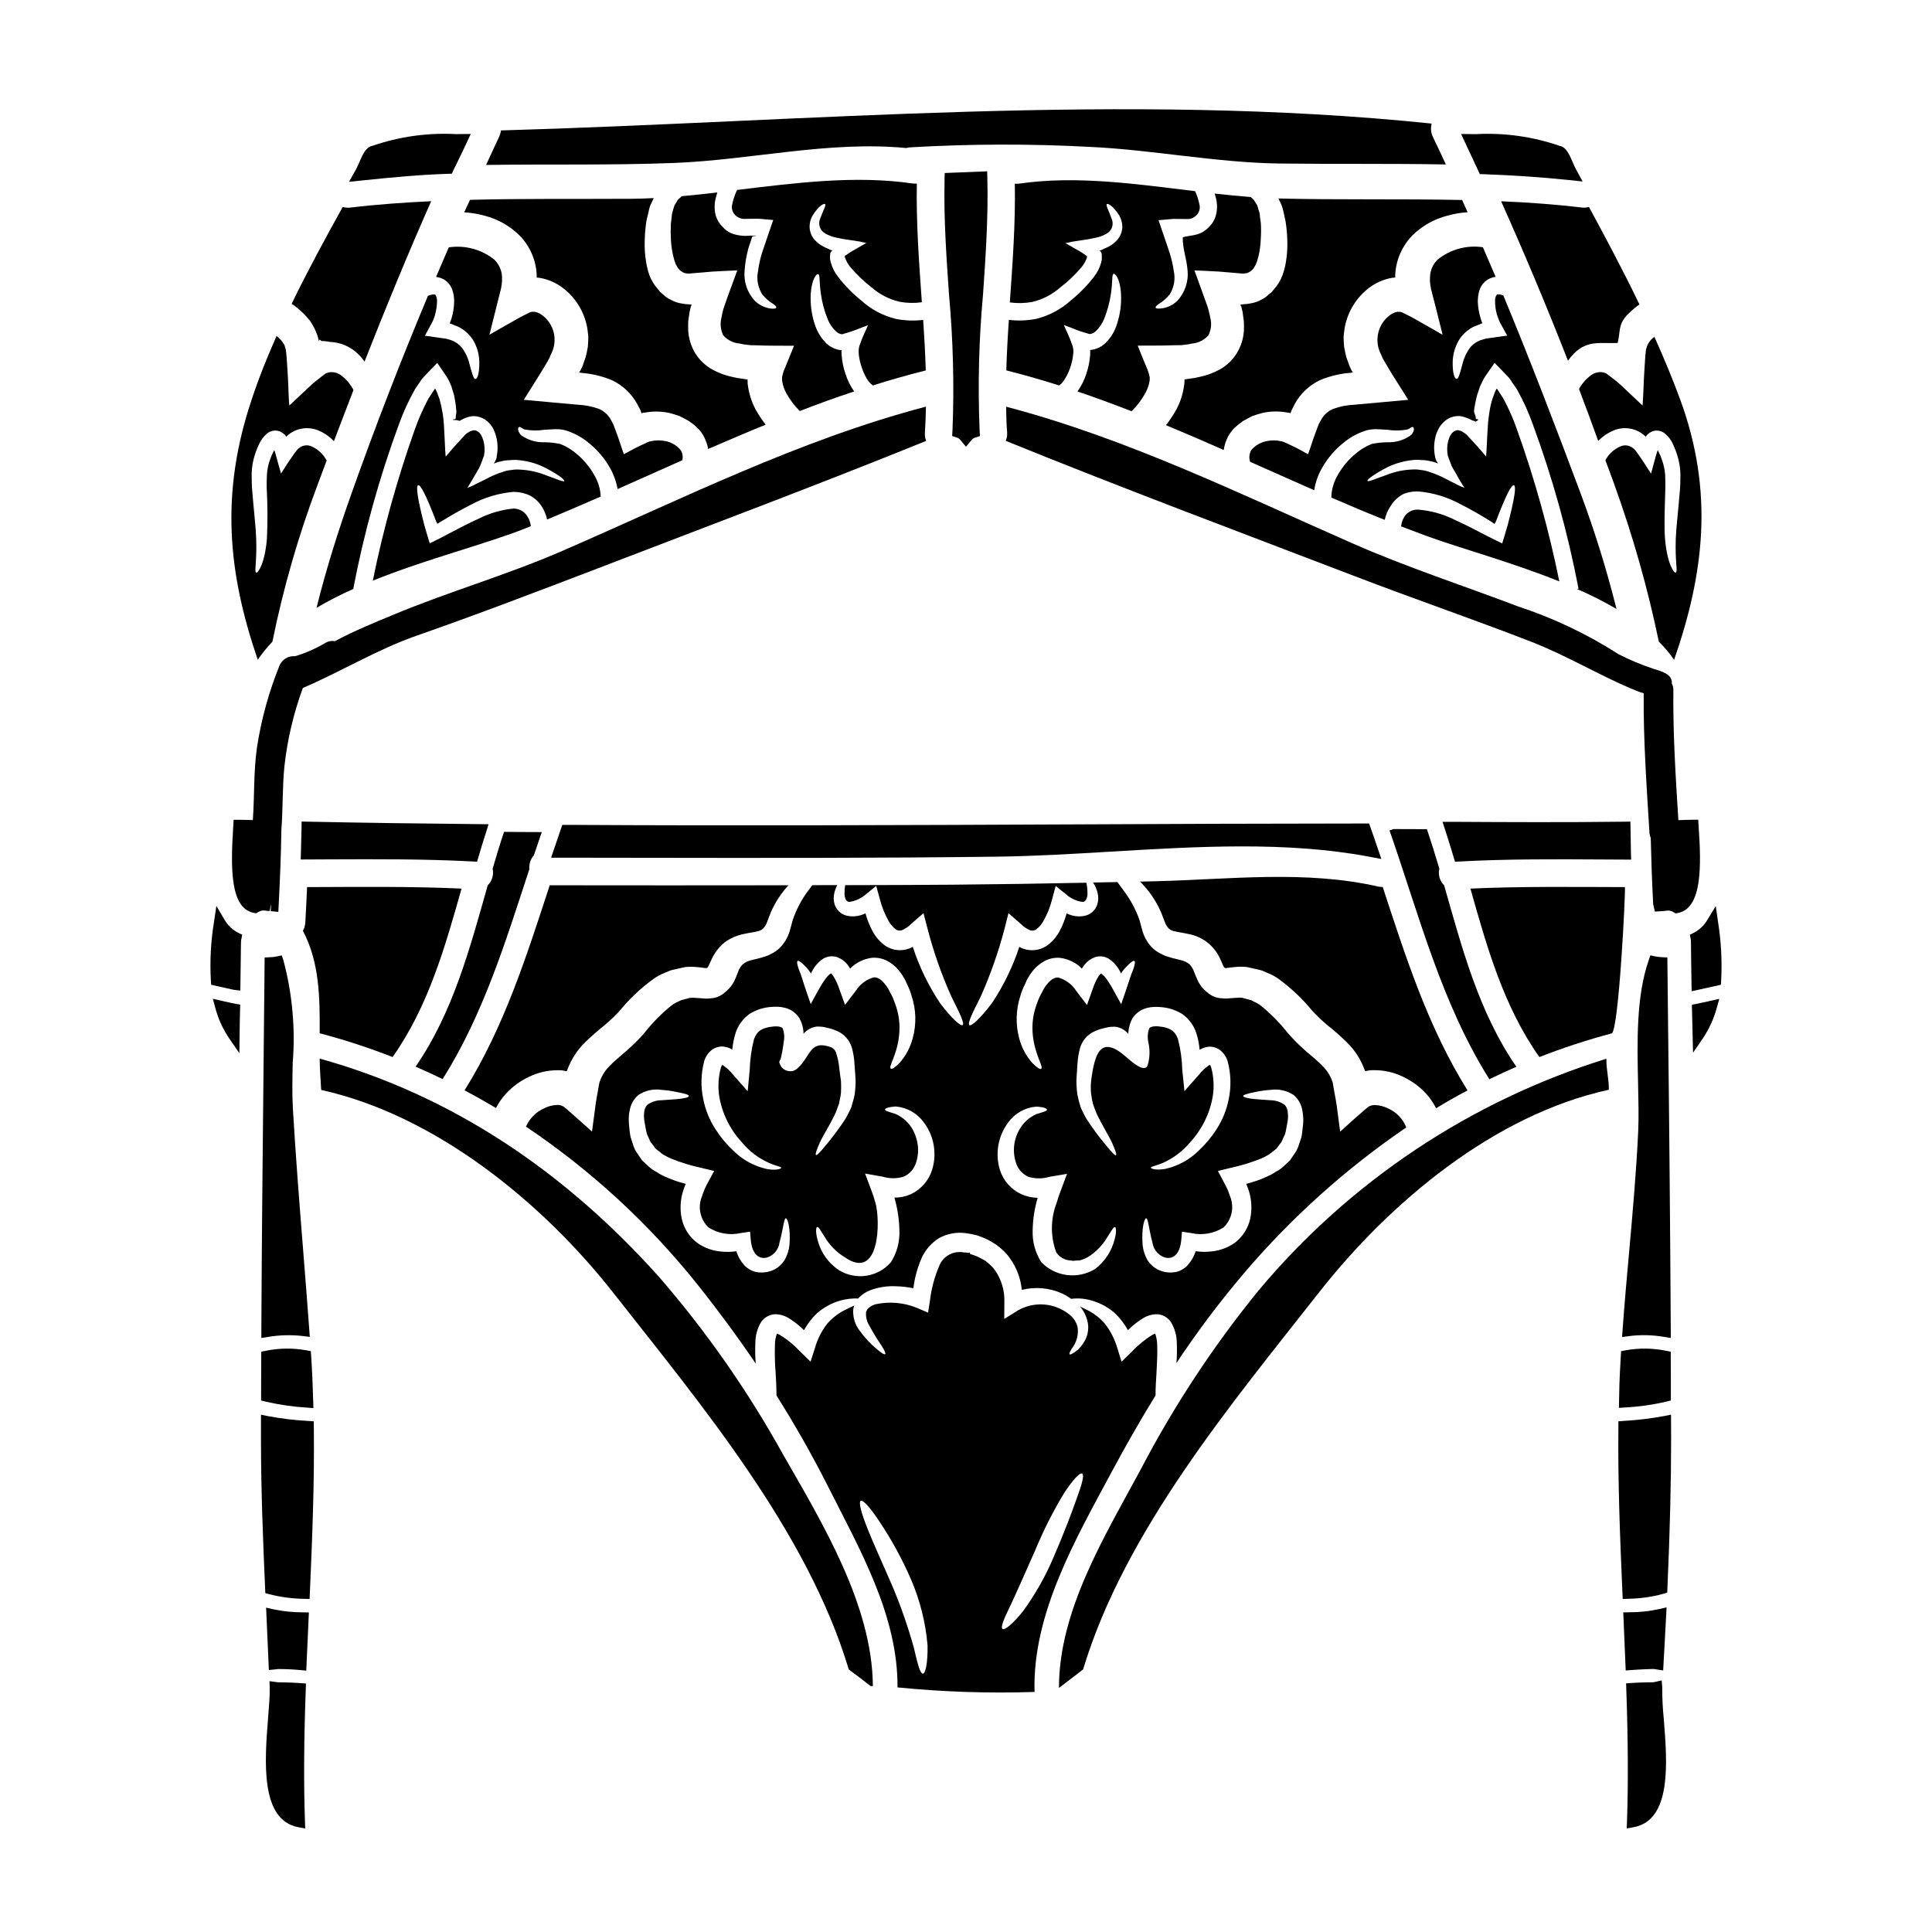
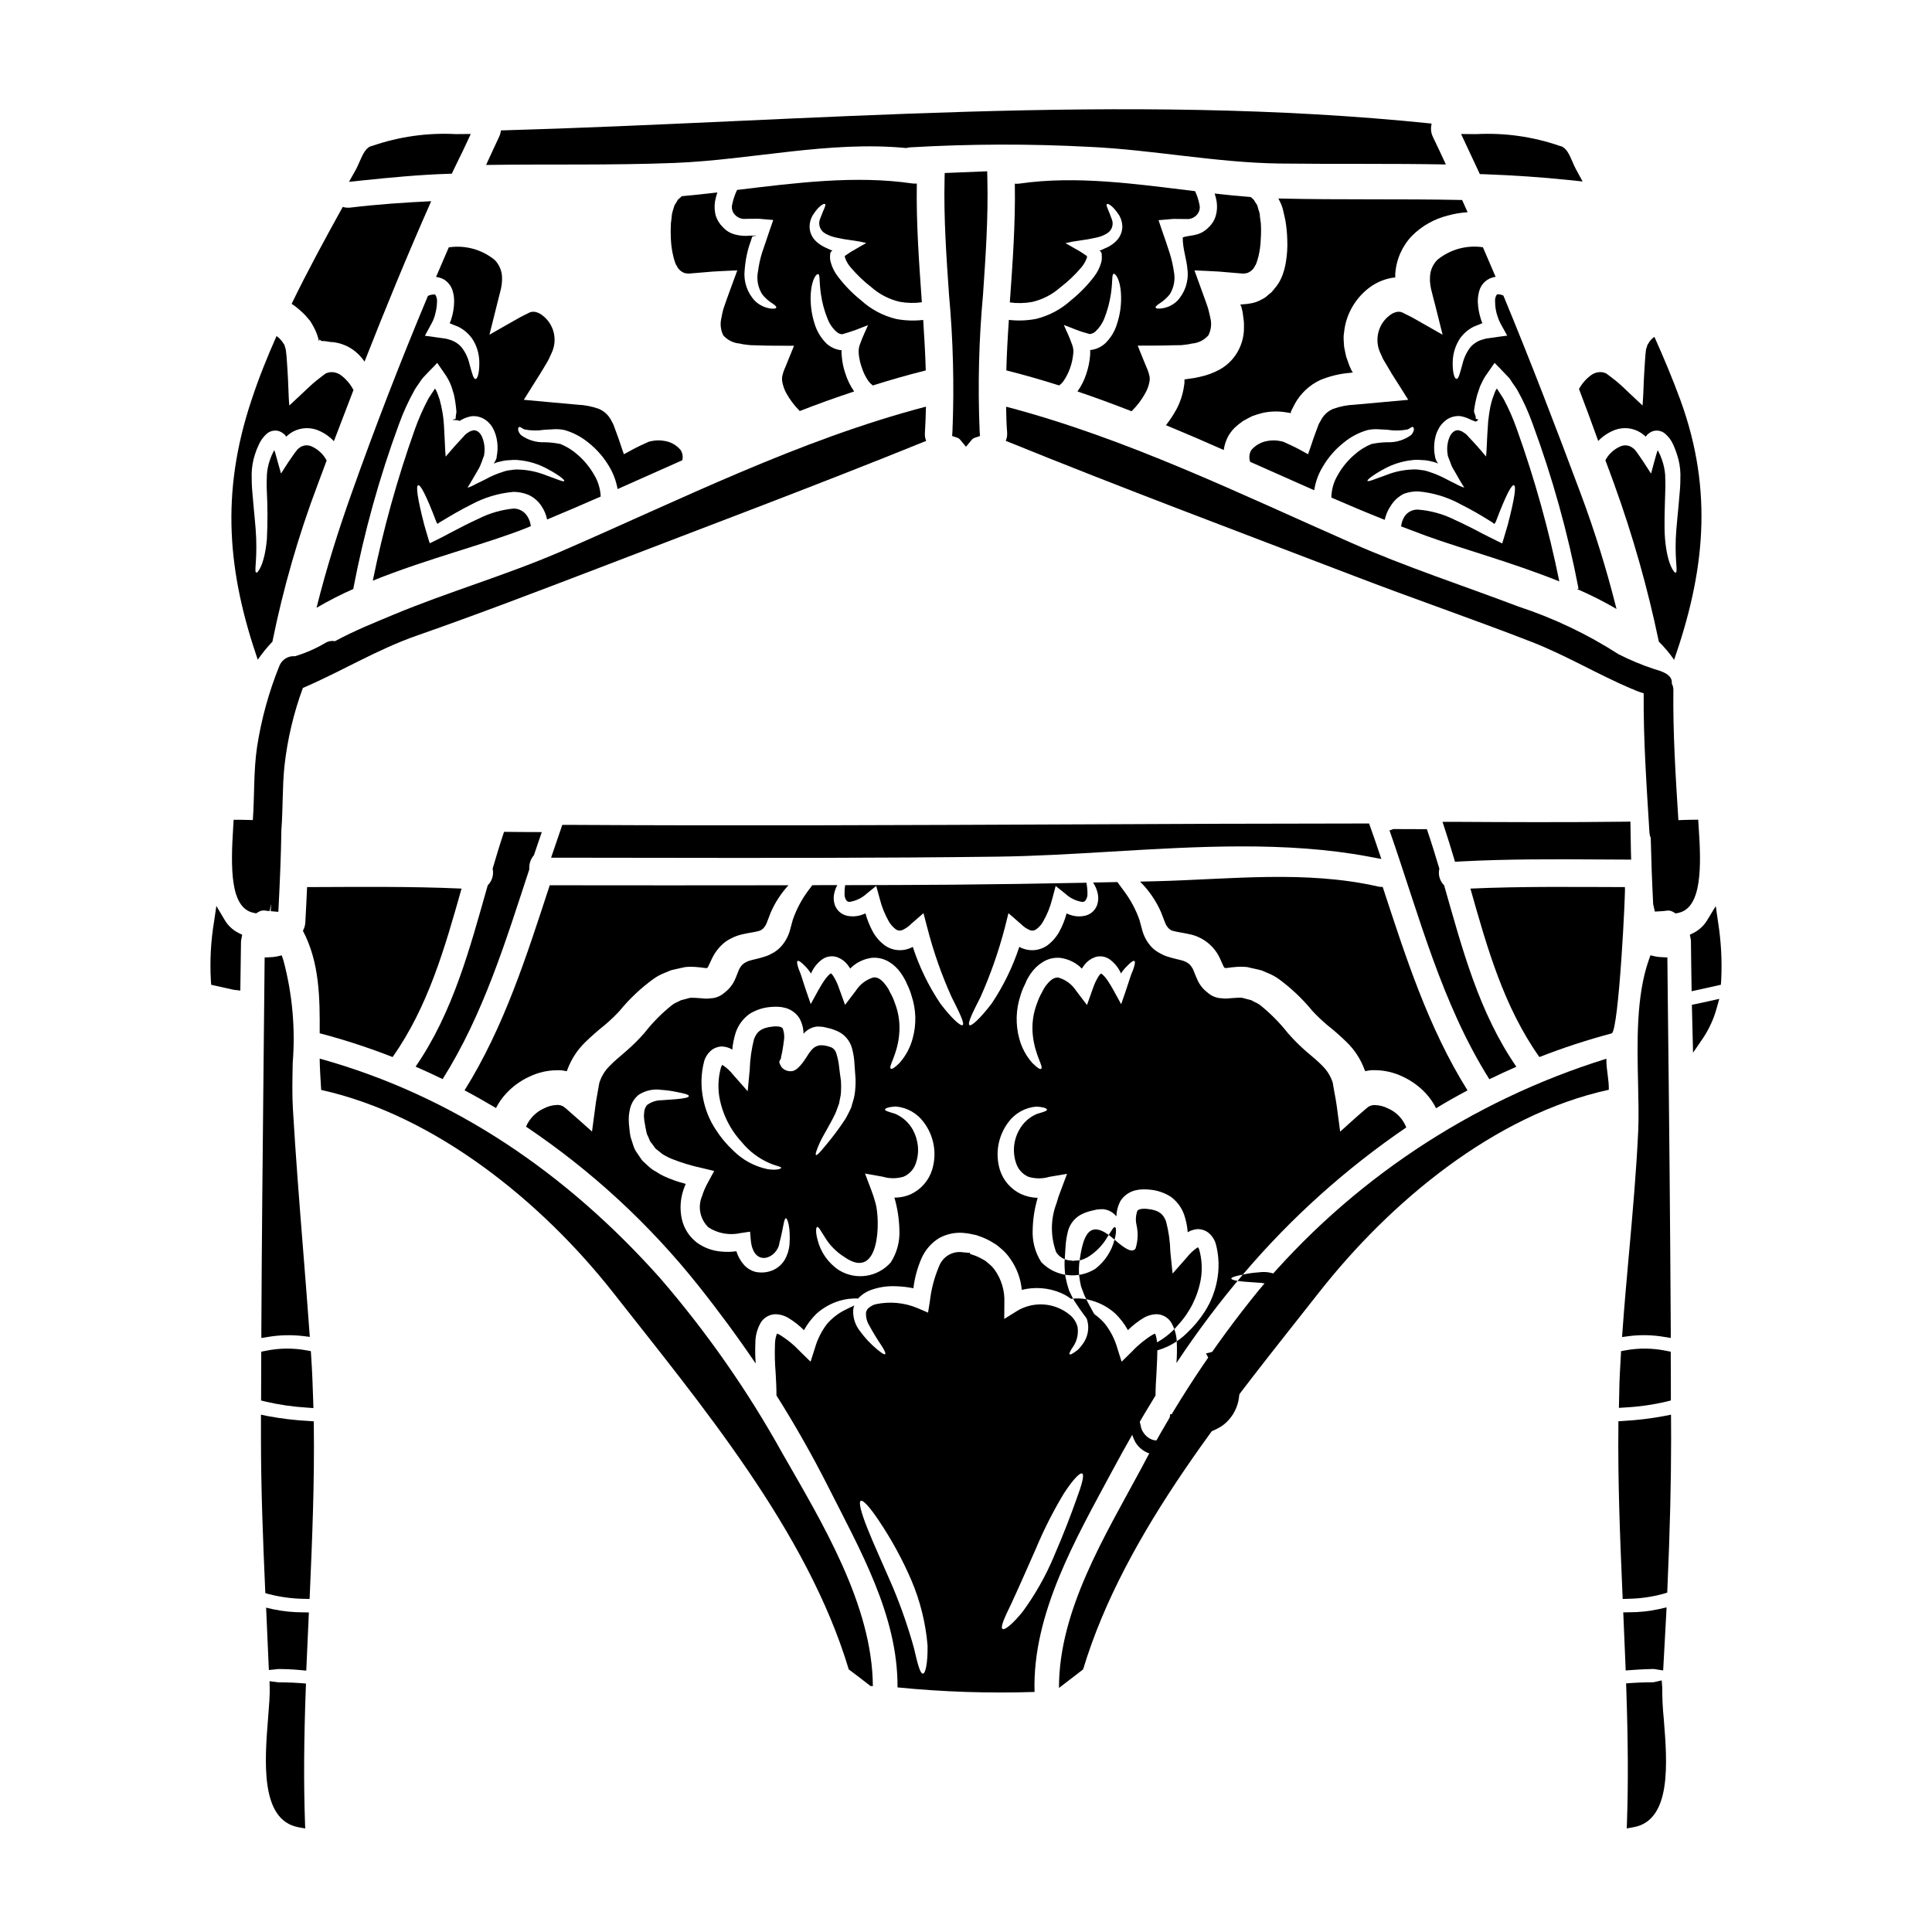
<svg xmlns="http://www.w3.org/2000/svg" fill="#000000" width="800px" height="800px" version="1.1" viewBox="144 144 512 512">
  <g>
    <path d="m576.11 363.71-0.031-1.969-1.969 0.02c-15.215 0.191-30.621 0.117-45.109 0.031h-2.719l0.84 2.594c0.707 2.176 1.379 4.328 2.023 6.5l0.445 1.488 1.547-0.086c12.414-0.66 25.031-0.598 37.266-0.52l7.871 0.039-0.062-2.035c-0.039-2.004-0.07-4.016-0.102-6.062z" />
    <path d="m405.66 191.39-0.047-1.992-11.258 0.453-0.039 1.855c-0.227 10.184 0.492 20.445 1.18 30.363v-0.004c1.094 11.961 1.402 23.977 0.926 35.977l-0.094 1.504 1.426 0.484h-0.004c0.285 0.102 0.535 0.285 0.719 0.527l1.527 1.836 1.523-1.832v0.004c0.195-0.246 0.453-0.43 0.75-0.531l1.43-0.48-0.094-1.512c-0.492-11.996-0.191-24.016 0.906-35.973 0.684-10.023 1.406-20.387 1.148-30.68z" />
    <path d="m281.61 257.15c0.344-0.094 0.68 0.43 1.484 0.676 1.715 0.32 3.469 0.34 5.188 0.066 0.707-0.031 1.48-0.094 2.281-0.125l0.004-0.004c1.035-0.078 2.074-0.008 3.09 0.219 2.254 0.656 4.352 1.758 6.176 3.242 2.262 1.766 4.168 3.945 5.621 6.422 1.094 1.836 1.844 3.856 2.219 5.961 5.715-2.535 11.414-5.098 17.137-7.629 0.238-0.926 0.082-1.91-0.434-2.715-1.121-1.344-2.707-2.215-4.441-2.441-1.066-0.18-2.156-0.156-3.215 0.062-0.352 0.043-0.691 0.137-1.02 0.277l-2.129 0.988c-1.484 0.68-2.777 1.484-4.231 2.223-0.648-1.727-1.203-3.672-1.914-5.512l-0.527-1.422v0.004c-0.129-0.402-0.281-0.797-0.457-1.184l-0.617-1.141h-0.004c-0.703-1.227-1.789-2.195-3.09-2.754-1.812-0.656-3.719-1.031-5.648-1.113-4.633-0.395-9.387-0.867-14.27-1.297 1.359-2.191 2.777-4.418 4.199-6.691 0.68-1.109 1.391-2.254 2.07-3.43 0.152-0.277 0.309-0.555 0.461-0.863l0.281-0.648 0.34-0.738c1.68-3.484 0.672-7.668-2.41-10.004-0.602-0.496-1.324-0.824-2.098-0.957h-0.215c-0.488-0.035-0.973 0.086-1.391 0.34-1.02 0.523-1.824 0.867-3.027 1.574-2.438 1.391-4.875 2.754-7.316 4.168 0.648-2.594 1.301-5.156 1.945-7.781l1.113-4.41c0.152-0.68 0.242-1.371 0.277-2.07v-1.141c-0.09-1.66-0.781-3.231-1.945-4.418-3.402-2.777-7.824-3.988-12.168-3.332-1.141 2.625-2.25 5.219-3.367 7.84h0.004c0.762 0.082 1.5 0.324 2.16 0.715 1.102 0.707 1.902 1.793 2.254 3.051 0.266 0.914 0.391 1.863 0.371 2.812-0.023 1.539-0.273 3.07-0.738 4.539-0.094 0.316-0.211 0.625-0.344 0.926l-0.027 0.062-0.094 0.121c0 0.031 0.062 0.062 0.121 0.09 0.742 0.312 1.484 0.617 2.164 0.867v0.004c1.492 0.746 2.773 1.848 3.734 3.211 1.215 1.875 1.859 4.062 1.855 6.297 0.027 3.18-0.59 4.328-0.992 4.352-0.555 0-0.863-1.262-1.602-3.938v0.004c-0.371-1.656-1.113-3.207-2.164-4.539-0.695-0.777-1.562-1.383-2.531-1.758-0.277-0.094-0.586-0.184-0.895-0.281-0.438-0.148-0.895-0.242-1.359-0.273-1.574-0.215-3.184-0.465-4.879-0.68 0.555-1.051 1.141-2.098 1.727-3.18v-0.004c0.305-0.527 0.551-1.086 0.746-1.664 0.109-0.27 0.188-0.551 0.242-0.836 0.305-1.074 0.473-2.188 0.496-3.305 0.07-0.688-0.105-1.375-0.496-1.945-0.656-0.047-1.316 0.082-1.91 0.371-7.258 17.32-14.047 34.859-20.285 52.465-3.492 9.816-6.691 19.945-9.234 30.195h-0.004c3.184-1.863 6.469-3.543 9.84-5.035l-0.094-0.031c2.844-14.871 6.902-29.484 12.137-43.691 1.117-3.078 2.481-6.059 4.078-8.922 0.371-0.68 0.895-1.359 1.328-2.008 0.246-0.371 0.395-0.617 0.836-1.18l1.391-1.484 1.422-1.453 0.676-0.707 0.344-0.371c0.121 0 0.184 0.246 0.277 0.34 0.789 1.113 1.484 2.16 2.223 3.242h-0.008c0.34 0.535 0.641 1.09 0.898 1.664 0.152 0.344 0.309 0.711 0.43 1.051 0.246 0.711 0.395 1.422 0.648 2.129v0.004c0.293 1.363 0.496 2.746 0.617 4.141 0.121 0.676-0.215 1.359-0.152 2.008 0.031 0.461-0.738 0.309-0.738 0.395v0.121c1.543 0.062 1.727 0.184 1.543 0.281l-0.004-0.004c0.137-0.02 0.266-0.055 0.395-0.094l0.09-0.094 0.898-0.461c0.66-0.289 1.355-0.496 2.066-0.617 1.535-0.129 3.055 0.387 4.199 1.418 0.488 0.445 0.918 0.953 1.27 1.512 0.285 0.52 0.531 1.055 0.738 1.605 0.676 1.977 0.812 4.098 0.395 6.144l-0.031 0.371c-0.027 0.062-0.027 0.062-0.027 0.094l-0.062 0.184c-0.031 0.09-0.094 0.215-0.152 0.34h-0.004c-0.102 0.254-0.234 0.492-0.391 0.715-0.215 0.242-0.031 0.152 0.121 0.09l0.395-0.152v-0.004c0.324-0.129 0.668-0.223 1.02-0.277 0.895-0.254 1.82-0.387 2.754-0.395 0.84-0.098 1.691-0.086 2.531 0.031 2.555 0.273 5.035 1.051 7.289 2.289 3.398 1.824 4.602 2.965 4.477 3.211-0.152 0.309-1.695-0.375-5.156-1.637-2.152-0.832-4.426-1.301-6.731-1.391-0.723-0.051-1.449-0.012-2.164 0.121-0.809 0.062-1.602 0.238-2.359 0.527-1.578 0.496-3.102 1.156-4.543 1.969-0.789 0.371-1.633 0.789-2.469 1.203-0.703 0.41-1.449 0.742-2.223 0.988 0.395-0.648 0.789-1.332 1.203-2.008 0.465-0.836 0.957-1.668 1.453-2.504v0.004c0.254-0.406 0.48-0.828 0.676-1.266l0.434-1.082 0.395-1.109 0.215-0.527 0.031-0.277c0.246-1.473 0.098-2.984-0.43-4.383-0.523-1.484-1.512-2.16-2.473-2.07-0.277 0.152-0.555 0.125-0.895 0.312l-0.496 0.309v-0.004c-0.453 0.277-0.852 0.633-1.18 1.051-1.637 1.727-3.184 3.488-4.723 5.309-0.184-1.855-0.215-4.352-0.371-6.609l-0.09-1.758c-0.031-0.555-0.125-1.328-0.125-1.48-0.09-0.586-0.121-1.203-0.246-1.824l-0.004 0.004c-0.199-1.195-0.461-2.379-0.785-3.543-0.215-0.559-0.434-1.145-0.617-1.699-0.121-0.309-0.277-0.555-0.395-0.836l-0.059-0.121c-0.281-0.152 0.246-0.68-1.855 2.441v-0.004c-1.418 2.664-2.637 5.426-3.644 8.266-4.648 13.066-8.363 26.445-11.121 40.035 14.453-5.836 30.23-9.758 40.699-13.957 0.395-0.152 0.789-0.34 1.18-0.496-0.105-0.945-0.434-1.855-0.953-2.652-0.773-1.219-2.102-1.969-3.543-2.008-3.273 0.305-6.457 1.227-9.387 2.715-2.875 1.301-5.34 2.625-7.598 3.797-0.789 0.434-1.543 0.836-2.285 1.203-0.926 0.465-1.82 0.926-2.684 1.328l-0.312 0.156v0.004c-0.059-0.098-0.102-0.203-0.125-0.312l-0.215-0.676c-0.121-0.465-0.277-0.898-0.395-1.332-0.246-0.863-0.492-1.695-0.738-2.531-1.887-7.316-2.223-10.312-1.637-10.527 0.586-0.215 2.039 2.363 4.816 9.664 0.039 0.125 0.102 0.238 0.184 0.34 0.062 0.09 0.094 0.277 0.184 0.211l0.34-0.242 0.156-0.125 0.789-0.461c2.191-1.332 4.691-2.809 7.656-4.293 3.449-1.859 7.242-2.992 11.145-3.336 1.324 0.004 2.633 0.254 3.863 0.742 1.445 0.633 2.676 1.672 3.543 2.996 0.734 1.082 1.25 2.297 1.512 3.582 4.754-1.969 9.48-4.016 14.203-6.082-0.09-2.008-0.672-3.961-1.699-5.684-1.145-2.027-2.629-3.848-4.387-5.375-1.352-1.215-2.91-2.184-4.594-2.867-1.395-0.289-2.812-0.445-4.234-0.465-2.234 0.086-4.434-0.59-6.238-1.914-1.141-1.297-0.676-2.129-0.434-2.129z" />
-     <path d="m541.81 197.34c6.238 13.926 12.145 28.008 17.711 42.242 0.488-0.66 1.012-1.289 1.574-1.887 3.703-3.703 7.195-2.562 11.605-2.809 0.789-3.238 0.062-4.629 2.441-7.348h0.004c0.863-0.891 1.793-1.715 2.777-2.469l0.555-0.371c-4.199-8.738-8.77-17.32-13.383-25.848-0.59 0.168-1.211 0.219-1.82 0.16-7.164-0.867-14.328-1.359-21.465-1.672z" />
    <path d="m537.37 190.17c7.871 0.293 15.168 0.789 22.316 1.531l3.723 0.395-1.785-3.281c-0.289-0.516-0.562-1.18-0.844-1.82-0.934-2.148-1.742-4.023-3.43-4.328-7.117-2.465-14.645-3.523-22.168-3.121l-3.981-0.035 4.973 10.629z" />
    <path d="m585.57 501.98c-3.57-0.742-7.25-0.781-10.836-0.121l-1.137 0.215-0.336 6.219c-0.09 1.613-0.117 3.246-0.148 4.871l-0.086 3.938 1.617-0.109c3.719-0.191 7.418-0.719 11.043-1.574l1.109-0.285v-1.145c0-3.519 0-7.047-0.031-10.566v-1.207z" />
    <path d="m572.39 305.38c-2.582-10.348-5.746-20.543-9.477-30.535-6.578-17.602-13.312-35.172-20.504-52.523v0.004c-0.527-0.254-1.113-0.363-1.699-0.312-0.402 0.562-0.578 1.258-0.492 1.945 0 1.117 0.156 2.231 0.461 3.305 0.094 0.277 0.125 0.434 0.281 0.836h-0.004c0.184 0.574 0.422 1.133 0.711 1.664 0.586 1.082 1.18 2.129 1.758 3.18-1.695 0.215-3.332 0.465-4.875 0.68v0.004c-0.465 0.027-0.922 0.121-1.359 0.273l-0.93 0.281c-0.965 0.387-1.828 0.988-2.531 1.758-1.039 1.336-1.777 2.887-2.16 4.539-0.738 2.688-1.051 3.938-1.574 3.938-0.434-0.027-1.051-1.18-1.02-4.352v-0.004c0.023-2.234 0.68-4.418 1.887-6.297 0.953-1.371 2.238-2.477 3.734-3.211 0.676-0.246 1.391-0.555 2.129-0.867 0.094-0.027 0.152-0.059 0.152-0.09l-0.09-0.121c-0.031 0-0.031 0-0.062-0.062-0.062-0.184-0.215-0.617-0.309-0.93h0.004c-0.469-1.473-0.734-3-0.789-4.539-0.004-0.949 0.121-1.895 0.371-2.812 0.539-2.027 2.266-3.523 4.352-3.766-1.113-2.621-2.223-5.215-3.367-7.84h0.004c-4.316-0.645-8.703 0.566-12.078 3.332-1.172 1.18-1.867 2.754-1.941 4.418l-0.031 1.141c0.051 0.695 0.141 1.387 0.277 2.07 0.371 1.48 0.738 2.965 1.141 4.445 0.648 2.625 1.301 5.188 1.945 7.781-2.469-1.422-4.91-2.777-7.316-4.168-1.234-0.707-2.039-1.051-3.055-1.574-0.406-0.258-0.883-0.375-1.363-0.34h-0.242c-0.762 0.137-1.473 0.469-2.07 0.957-1.512 1.129-2.574 2.762-2.996 4.602-0.434 1.812-0.238 3.719 0.555 5.402l0.344 0.738 0.277 0.648c0.152 0.309 0.34 0.586 0.496 0.863 0.676 1.172 1.355 2.316 2.035 3.43 1.453 2.254 2.844 4.481 4.231 6.691-4.875 0.43-9.664 0.895-14.297 1.297-1.922 0.078-3.816 0.453-5.621 1.113-1.312 0.543-2.398 1.512-3.086 2.754l-0.648 1.141c-0.062 0.062-0.281 0.738-0.465 1.18l-0.523 1.422c-0.707 1.855-1.266 3.797-1.914 5.512-1.422-0.789-2.754-1.543-4.199-2.223l-2.133-0.988c-0.324-0.137-0.668-0.23-1.016-0.277-1.059-0.219-2.148-0.238-3.211-0.062-1.742 0.238-3.336 1.105-4.481 2.441-0.551 0.945-0.664 2.082-0.309 3.117 5.648 2.504 11.301 5.035 16.98 7.535 0.34-2.223 1.117-4.352 2.289-6.269 1.449-2.477 3.356-4.656 5.621-6.422 1.816-1.488 3.918-2.594 6.176-3.242 1.012-0.227 2.051-0.301 3.082-0.219 0.789 0.031 1.543 0.094 2.254 0.125l0.004 0.004c1.73 0.273 3.496 0.254 5.219-0.066 0.789-0.246 1.109-0.789 1.48-0.676 0.215 0 0.711 0.832-0.434 2.129-1.812 1.328-4.019 2.004-6.266 1.914-1.422 0.02-2.84 0.176-4.231 0.465-1.68 0.684-3.227 1.652-4.57 2.867-1.766 1.52-3.25 3.34-4.387 5.375-1.082 1.801-1.664 3.856-1.695 5.957 4.691 2.039 9.383 4.016 14.141 5.902v0.004c0.285-1.316 0.82-2.566 1.574-3.676 0.844-1.391 2.066-2.516 3.519-3.242 1.238-0.449 2.547-0.66 3.863-0.617 3.91 0.352 7.703 1.508 11.141 3.398 2.996 1.48 5.512 2.996 7.66 4.328l0.789 0.492 0.152 0.125 0.344 0.242c0.121 0.062 0.121-0.121 0.184-0.211 0.082-0.105 0.156-0.219 0.215-0.34 2.777-7.316 4.195-9.879 4.812-9.664 0.617 0.215 0.246 3.211-1.664 10.559-0.246 0.789-0.465 1.637-0.742 2.5-0.121 0.434-0.242 0.867-0.395 1.332l-0.215 0.676c-0.027 0.094-0.059 0.246-0.09 0.34l-0.34-0.152c-0.867-0.434-1.758-0.863-2.688-1.328-0.707-0.371-1.48-0.738-2.254-1.141-2.25-1.203-4.754-2.473-7.594-3.766v-0.004c-2.941-1.434-6.125-2.301-9.387-2.562-1.414-0.078-2.766 0.574-3.582 1.73-0.531 0.816-0.855 1.746-0.957 2.715 2.191 0.836 4.383 1.668 6.578 2.473 9.293 3.398 22.695 7.008 35.352 12.102-2.777-13.664-6.523-27.117-11.219-40.25-0.992-2.848-2.207-5.609-3.641-8.266-2.07-3.121-1.574-2.594-1.824-2.441l-0.062 0.121 0.004 0.004c-0.16 0.262-0.293 0.543-0.395 0.836-0.215 0.555-0.434 1.141-0.617 1.699-0.355 1.156-0.617 2.344-0.789 3.543-0.121 0.617-0.152 1.234-0.246 1.824v-0.004c-0.074 0.492-0.117 0.984-0.125 1.48l-0.121 1.758c-0.156 2.254-0.188 4.754-0.375 6.609-1.512-1.824-3.055-3.582-4.723-5.309-0.328-0.426-0.738-0.781-1.203-1.051l-0.492-0.309c-0.312-0.184-0.586-0.156-0.898-0.312-0.926-0.09-1.914 0.586-2.469 2.07v0.004c-0.516 1.398-0.652 2.914-0.391 4.383l0.027 0.277 0.188 0.527 0.43 1.109 0.395 1.082c0.207 0.438 0.445 0.859 0.711 1.266 0.461 0.836 0.957 1.668 1.422 2.504 0.43 0.676 0.832 1.359 1.23 2.008v-0.004c-0.781-0.25-1.535-0.582-2.25-0.988-0.836-0.395-1.637-0.836-2.441-1.234-1.449-0.781-2.969-1.434-4.539-1.945-0.758-0.281-1.555-0.457-2.359-0.527-0.715-0.129-1.441-0.172-2.164-0.121-2.305 0.086-4.582 0.555-6.731 1.391-3.488 1.262-5.031 1.945-5.188 1.605-0.09-0.215 1.113-1.359 4.481-3.18h-0.004c2.258-1.23 4.731-2.008 7.285-2.289 0.852-0.117 1.711-0.129 2.562-0.031 0.934 0.008 1.859 0.141 2.758 0.395 0.34 0.051 0.672 0.145 0.988 0.277l0.43 0.152c0.125 0.062 0.344 0.152 0.125-0.09v0.004c-0.176-0.219-0.32-0.461-0.434-0.715-0.051-0.109-0.094-0.223-0.121-0.34l-0.062-0.184c-0.031-0.031-0.031-0.031-0.031-0.094l-0.062-0.371h-0.004c-0.414-2.047-0.277-4.168 0.395-6.144 0.227-0.551 0.488-1.086 0.789-1.605 0.363-0.559 0.801-1.066 1.297-1.512 1.141-1.035 2.664-1.551 4.199-1.418 0.723 0.121 1.426 0.328 2.098 0.617l0.988 0.461c0.031 0.031 0.246 0.062 0.281 0.094 0.152 0.094 0.586 0.184 0.707 0.309 0.062-0.027 0.68-0.371 0.68-0.492v-0.109c0-0.094-0.68 0.059-0.648-0.395 0.094-0.648-0.555-1.332-0.434-2.008v0.004c0.184-1.398 0.465-2.781 0.836-4.141 0.215-0.707 0.465-1.418 0.711-2.129 0.121-0.34 0.34-0.707 0.492-1.051v-0.004c0.258-0.574 0.559-1.133 0.898-1.664 0.738-1.082 1.48-2.129 2.25-3.242 0.094-0.09 0.184-0.34 0.281-0.34l0.34 0.371 0.711 0.707 1.391 1.453 1.418 1.484h-0.004c0.285 0.379 0.547 0.773 0.789 1.18 0.465 0.648 0.961 1.328 1.363 2.008h-0.004c1.598 2.856 2.949 5.84 4.043 8.922 5.246 14.207 9.316 28.82 12.168 43.691l-0.395 0.094c3.59 1.551 7.082 3.316 10.457 5.285z" />
    <path d="m457.02 235.47c0.523-0.027 0.676-0.09 1.047-0.121 0.613-0.051 1.227-0.152 1.824-0.309 1.684-0.125 3.246-0.914 4.352-2.191 0.73-1.441 0.906-3.102 0.496-4.664-0.152-0.586-0.125-0.738-0.527-2.254-0.34-1.18-0.832-2.363-1.23-3.543-0.836-2.281-1.637-4.539-2.441-6.731 2.16 0.062 4.449 0.215 6.453 0.312 2.129 0.184 4.195 0.371 6.234 0.523v-0.004c0.293 0.035 0.586 0.012 0.867-0.062 0.215 0.004 0.43-0.047 0.617-0.152 0.473-0.191 0.895-0.488 1.238-0.867 0.34-0.242 0.555-0.895 0.895-1.359l-0.004 0.004c0.258-0.676 0.477-1.367 0.652-2.066 0.359-1.48 0.566-2.992 0.617-4.512 0.098-1.426 0.109-2.852 0.031-4.277-0.094-0.617-0.156-1.234-0.246-1.789l-0.004-0.004c0.008-0.551-0.098-1.098-0.309-1.605-0.121-0.496-0.277-0.957-0.395-1.391-0.242-0.371-0.461-0.68-0.676-1.051-0.176-0.363-0.449-0.672-0.789-0.891-0.074-0.09-0.156-0.172-0.246-0.25-3.18-0.246-6.359-0.555-9.574-0.926 0.227 0.699 0.402 1.41 0.523 2.129 0.191 1.238 0.117 2.5-0.215 3.707-0.348 1.207-1.02 2.297-1.945 3.148-0.84 0.887-1.906 1.527-3.086 1.852-1.234 0.371-2.562 0.371-3.738 0.789-0.059 2.934 1.051 5.742 1.266 8.66 0.328 3.012-0.688 6.016-2.777 8.211-1.156 1.102-2.644 1.793-4.231 1.965-0.957 0.094-1.391 0-1.449-0.242-0.059-0.242 0.277-0.586 0.988-1.051 1.043-0.66 1.977-1.484 2.754-2.441 1.148-1.84 1.535-4.055 1.078-6.176-0.234-1.633-0.605-3.246-1.109-4.816-0.309-0.895-0.617-1.852-0.926-2.809-0.648-1.883-1.332-3.824-2.008-5.863 1.262-0.121 2.562-0.215 3.891-0.34 1.082 0 2.191 0.031 3.332 0.031v-0.004c1.043 0.121 2.078-0.242 2.812-0.988 0.777-0.762 1.078-1.887 0.785-2.934-0.238-1.195-0.621-2.356-1.141-3.457-15.594-1.887-31.371-4.199-46.531-2.008-0.41 0.055-0.824 0.066-1.234 0.031 0.184 10.527-0.586 20.996-1.328 31.461 1.961 0.273 3.957 0.23 5.906-0.121 2.773-0.641 5.348-1.969 7.477-3.859 2.035-1.555 3.898-3.324 5.559-5.281 0.605-0.715 1.086-1.531 1.422-2.406 0.027-0.152 0.121-0.309 0.09-0.395v-0.121c0-0.125-0.395-0.371-0.395-0.371l-0.895-0.59-0.434-0.277c-0.191-0.145-0.398-0.27-0.617-0.367-1.141-0.648-2.254-1.301-3.367-1.918l0.738-0.152 0.309-0.062 0.617-0.152c0.789-0.121 1.484-0.242 2.223-0.34l0.004-0.004c1.402-0.172 2.793-0.418 4.168-0.738 0.398-0.082 0.793-0.184 1.184-0.312 0.312-0.09 0.559-0.215 0.789-0.309l-0.004 0.004c0.445-0.191 0.871-0.43 1.27-0.715 1.121-0.844 1.516-2.352 0.953-3.641-0.863-2.504-1.637-3.644-1.262-3.938 0.242-0.184 1.512 0.281 3.301 3.059v0.004c0.504 0.906 0.773 1.926 0.789 2.961-0.035 1.469-0.66 2.859-1.73 3.863-0.547 0.539-1.172 0.996-1.852 1.359-0.336 0.195-0.688 0.359-1.051 0.488l-0.836 0.395c-0.152 0.059-0.309 0.121-0.492 0.211-0.031 0-0.125 0.031-0.125 0.062v0.004c0.086 0.055 0.18 0.094 0.281 0.121l0.121 0.125c0.031 0.062 0.094 0.246 0.156 0.371l0.059 0.094v0.34l0.031 0.707c0.02 0.43-0.035 0.855-0.152 1.27-0.395 1.41-1.066 2.731-1.969 3.887-1.777 2.301-3.82 4.383-6.086 6.207-2.641 2.391-5.836 4.082-9.301 4.918-2.352 0.438-4.754 0.523-7.129 0.246-0.309 4.481-0.555 8.922-0.676 13.383 4.723 1.18 9.383 2.531 13.984 3.984h-0.004c0.414-0.277 0.781-0.625 1.082-1.02 0.77-1.09 1.383-2.285 1.824-3.543 0.43-1.199 0.707-2.441 0.836-3.707 0.059-0.309 0.027-0.555 0.059-0.832-0.031-0.75-0.211-1.484-0.523-2.164-0.434-1.391-1.637-3.797-2.008-4.754 1.18 0.434 2.312 0.898 3.43 1.332 1.113 0.434 2.531 0.832 3.426 1.078l-0.004-0.004c0.551-0.051 1.07-0.277 1.484-0.648 1.031-0.949 1.84-2.121 2.363-3.422 0.852-2.156 1.453-4.402 1.789-6.691 0.496-3.582 0.184-4.941 0.68-5.188 0.371-0.246 1.758 1.234 1.969 5.281 0.152 2.664-0.191 5.332-1.02 7.871-0.57 1.98-1.645 3.777-3.117 5.219-1.047 0.98-2.375 1.605-3.797 1.793-0.312 0.062-0.246 0-0.281 0.031 0.031 0.059 0.031 0.09 0.062 0.152v0.121c0 0.395 0 0.832-0.031 1.18-0.133 1.633-0.465 3.238-0.988 4.789-0.531 1.688-1.328 3.281-2.359 4.723 4.816 1.633 9.602 3.398 14.328 5.246 1.461-1.418 2.699-3.051 3.672-4.844 0.559-0.984 0.934-2.062 1.113-3.18 0.023-0.113 0.035-0.23 0.031-0.344v-0.645c-0.188-0.953-0.488-1.879-0.898-2.758-0.789-1.883-1.543-3.766-2.281-5.617 2.902-0.031 6.359 0.027 9.262-0.094z" />
    <path d="m575.71 476.05c-0.613 6.82-1.223 13.641-1.715 20.469l-0.129 1.812 1.797-0.238v-0.008c3.125-0.395 6.289-0.324 9.395 0.211l1.715 0.273v-1.734c-0.156-27.496-0.402-54.977-0.73-82.445l-0.176-16.66-1.398-0.062v-0.004c-0.609-0.016-1.215-0.082-1.809-0.203l-1.281-0.293-0.434 1.238c-3.371 9.578-3.086 21.934-2.836 32.844 0.098 4.484 0.195 8.723 0.035 12.445-0.504 10.82-1.484 21.766-2.434 32.355z" />
    <path d="m219.09 398.43-0.43-1.246-1.289 0.289v-0.004c-0.605 0.125-1.219 0.195-1.836 0.207l-1.402 0.062-0.273 27.277c-0.242 23.941-0.492 47.879-0.602 71.828v1.738l1.715-0.277v0.004c3.086-0.523 6.231-0.605 9.34-0.242l1.785 0.223-0.129-1.793c-0.52-7.16-1.086-14.316-1.656-21.461-0.969-12.18-1.969-24.766-2.691-37.188-0.223-3.734-0.137-7.801-0.051-12.105h-0.004c0.746-9.18-0.094-18.418-2.477-27.312z" />
    <path d="m248.04 424.13c9.445-13.383 13.863-29.023 18.277-44.645-13.645-0.617-27.297-0.434-40.934-0.395-0.152 3.117-0.281 6.203-0.465 9.293h0.004c-0.035 0.801-0.258 1.582-0.648 2.285 4.414 8.367 4.508 17.754 4.445 27.16v-0.004c6.559 1.727 13.008 3.832 19.32 6.305z" />
    <path d="m213.19 515.14 1.117 0.285c3.652 0.848 7.371 1.391 11.113 1.613l1.637 0.121-0.047-1.637c-0.121-4.125-0.281-8.223-0.559-12.316l-0.074-1.133-1.117-0.215h-0.004c-3.586-0.66-7.266-0.621-10.84 0.121l-1.18 0.23z" />
    <path d="m573.92 246.4c-0.648-0.586-1.234-1.109-1.727-1.512-0.555-0.395-1.082-0.836-1.605-1.234l-0.789-0.586c-0.246-0.215-0.215-0.121-0.344-0.184l0.004-0.004c-0.289-0.109-0.59-0.195-0.895-0.246-1.008-0.105-2.016 0.16-2.844 0.742-1.352 0.977-2.469 2.242-3.269 3.707 1.758 4.57 3.426 9.172 5.094 13.777v-0.004c1.293-1.34 2.879-2.363 4.633-2.996 2.258-0.75 4.734-0.43 6.731 0.867 0.395 0.277 0.789 0.613 1.18 0.926v0.031l0.031 0.059 0.031-0.027 0.09-0.125h0.004c0.082-0.129 0.176-0.254 0.277-0.371 0.406-0.391 0.879-0.703 1.398-0.922 1.156-0.402 2.441-0.156 3.363 0.648 0.918 0.785 1.645 1.766 2.129 2.871 0.398 0.863 0.742 1.75 1.02 2.656 0.551 1.668 0.855 3.402 0.898 5.156 0 1.605-0.031 3.086-0.156 4.445-0.43 5.469-0.957 9.574-1.078 12.727-0.215 6.297 0.617 8.707-0.031 8.949-0.34 0.215-2.223-2.129-2.809-8.891-0.277-3.332-0.09-7.688 0.062-12.969 0.062-1.328 0-2.652-0.031-4.074h-0.004c-0.105-1.371-0.398-2.723-0.863-4.016-0.23-0.703-0.52-1.387-0.863-2.039-0.066-0.164-0.148-0.316-0.25-0.461-0.121 0.277-0.281 0.863-0.434 1.359l-0.465 1.664c-0.277 1.051-0.586 2.102-0.863 3.18-0.93-1.359-1.758-2.777-2.777-4.227-0.555-0.742-0.93-1.422-1.637-2.223l-0.648-0.496c-0.859-0.574-1.941-0.691-2.906-0.324-1.777 0.723-3.242 2.043-4.137 3.734 0.789 2.129 1.605 4.262 2.363 6.391l-0.004 0.004c4.918 13.594 8.863 27.523 11.809 41.68 1.5 1.473 2.856 3.086 4.047 4.82 7.902-22.754 10.629-44.402 1.605-69.012-2.07-5.621-4.383-11.148-6.824-16.582-0.699 0.453-1.262 1.082-1.637 1.82-0.309 0.281-0.34 0.988-0.586 1.453-0.277 2.16-0.277 3.734-0.434 5.559-0.121 1.758-0.184 3.398-0.242 5.035-0.059 1.637-0.156 3.211-0.246 4.328-1.203-1.141-2.363-2.223-3.519-3.301-0.621-0.586-1.234-1.176-1.852-1.766z" />
-     <path d="m473.7 481.38c12.543-14.723 27-27.703 42.98-38.598-0.879-2.273-2.637-4.098-4.879-5.059-1.062-0.539-2.234-0.832-3.426-0.867-0.227-0.027-0.461-0.008-0.68 0.062h-0.152l-0.789 0.309c-0.516 0.387-1.008 0.797-1.484 1.234-1.758 1.484-4.445 3.938-6.113 5.438-0.309-2.348-0.617-4.66-0.926-6.945-0.156-1.18-0.395-2.363-0.617-3.582l-0.312-1.758 0.004-0.004c-0.023-0.27-0.078-0.531-0.152-0.789l-0.09-0.281-0.004 0.004c-0.543-1.535-1.43-2.922-2.594-4.062-1.18-1.262-2.844-2.594-4.418-3.938h0.004c-1.676-1.469-3.254-3.047-4.723-4.723-2.121-2.695-4.535-5.148-7.195-7.316-0.52-0.406-1.094-0.738-1.699-0.988l-0.859-0.465-0.961-0.246-0.957-0.246v-0.004c-0.25-0.094-0.516-0.145-0.785-0.152-0.215 0.031-0.215-0.031-0.648 0l-1.078 0.062-1.266 0.09h-0.004c-0.676 0.094-1.363 0.094-2.039 0-1.43-0.027-2.801-0.574-3.859-1.543-1.109-0.844-2-1.945-2.594-3.211-0.496-1.047-0.711-1.695-0.93-2.219h0.004c-0.262-0.762-0.684-1.457-1.234-2.039-0.613-0.504-1.332-0.863-2.102-1.051-0.988-0.281-2.281-0.496-3.828-1.02-0.383-0.117-0.754-0.262-1.109-0.434l-1.203-0.645h-0.004c-0.762-0.445-1.453-1.008-2.039-1.672-1.012-1.172-1.762-2.555-2.191-4.043-0.277-0.988-0.555-1.969-0.789-2.902h0.004c-0.996-2.816-2.426-5.457-4.238-7.828-0.586-0.789-1.113-1.512-1.605-2.191-2.16 0.031-4.293 0.094-6.453 0.125 0.566 0.836 0.977 1.77 1.203 2.754 0.262 1.016 0.23 2.086-0.09 3.086-0.469 1.461-1.66 2.57-3.148 2.938-1.406 0.332-2.879 0.234-4.227-0.281-0.281-0.094-0.496-0.215-0.742-0.309l-0.004 0.004c-0.449 1.664-1.09 3.269-1.91 4.785-0.828 1.516-1.992 2.824-3.398 3.824-1.84 1.203-4.141 1.469-6.207 0.715-0.355-0.121-0.695-0.277-1.02-0.465-1.742 5.293-4.191 10.324-7.285 14.957-3.117 4.106-5.465 6.176-5.926 5.773-0.586-0.434 0.789-3.211 2.965-7.504h-0.004c2.606-5.852 4.731-11.906 6.359-18.105l1.02-4.047 3.301 2.871h0.004c0.664 0.68 1.449 1.223 2.316 1.605 0.547 0.234 1.172 0.176 1.664-0.152 0.762-0.535 1.395-1.23 1.855-2.039 1.094-1.879 1.914-3.898 2.441-6.008l0.93-3.492 2.625 2.102v0.004c1.234 1.133 2.781 1.875 4.441 2.129 0.383 0.012 0.742-0.191 0.93-0.523 0.281-0.469 0.43-1.004 0.43-1.547 0.004-1.016-0.086-2.027-0.277-3.023-11.828 0.242-23.652 0.418-35.48 0.523-9.508 0.09-18.988 0.09-28.469 0.121h0.004c-0.121 0.781-0.172 1.57-0.156 2.363-0.008 0.539 0.129 1.074 0.395 1.547 0.195 0.34 0.566 0.543 0.957 0.523 1.66-0.262 3.207-1 4.449-2.129l2.594-2.102 0.957 3.492-0.004-0.004c0.539 2.109 1.359 4.133 2.441 6.019 0.48 0.793 1.105 1.484 1.852 2.039 0.496 0.328 1.121 0.383 1.668 0.152 0.867-0.383 1.652-0.926 2.312-1.605l3.305-2.871 1.051 4.047h0.004c1.602 6.207 3.727 12.266 6.359 18.105 2.16 4.289 3.519 7.086 2.965 7.504-0.465 0.395-2.844-1.637-5.961-5.773-3.094-4.629-5.535-9.664-7.258-14.957-0.324 0.184-0.664 0.34-1.02 0.465-2.066 0.75-4.363 0.488-6.207-0.715-1.406-1-2.566-2.309-3.394-3.824-0.82-1.516-1.461-3.125-1.914-4.785-0.246 0.09-0.492 0.211-0.789 0.309l0.004-0.004c-1.352 0.516-2.828 0.613-4.234 0.281-1.484-0.375-2.672-1.484-3.148-2.938-0.32-1-0.352-2.07-0.09-3.086 0.172-0.719 0.438-1.418 0.789-2.07-2.219 0-4.414 0-6.637 0.031-0.34 0.465-0.617 0.867-1.02 1.359-1.785 2.383-3.188 5.027-4.152 7.844-0.246 0.926-0.523 1.914-0.789 2.902-0.441 1.492-1.199 2.871-2.223 4.043-0.582 0.656-1.258 1.219-2.008 1.672l-1.203 0.645c-0.367 0.176-0.75 0.32-1.145 0.434-1.512 0.523-2.844 0.738-3.797 1.02-0.77 0.188-1.484 0.547-2.098 1.051-0.574 0.566-0.996 1.266-1.234 2.039-0.246 0.523-0.434 1.18-0.926 2.219-0.605 1.266-1.508 2.367-2.625 3.211-1.047 0.961-2.41 1.512-3.832 1.543-0.684 0.098-1.383 0.098-2.07 0l-1.262-0.09-1.082-0.062c-0.395-0.031-0.395 0.031-0.645 0-0.27 0.012-0.535 0.062-0.789 0.152l-0.926 0.246-0.957 0.246-0.867 0.434 0.004 0.004c-0.613 0.242-1.184 0.578-1.699 0.988-2.668 2.156-5.082 4.609-7.191 7.316-1.477 1.68-3.066 3.258-4.758 4.723-1.543 1.359-3.211 2.688-4.383 3.938-1.164 1.133-2.051 2.516-2.594 4.047l-0.121 0.281c-0.031 0.152-0.094 0.523-0.156 0.789l-0.309 1.758c-0.184 1.203-0.465 2.41-0.586 3.582-0.312 2.281-0.621 4.598-0.93 6.945-1.695-1.484-4.379-3.938-6.144-5.438-0.473-0.438-0.965-0.848-1.48-1.234l-0.789-0.309h-0.152c-0.219-0.07-0.453-0.094-0.68-0.062-1.184 0.031-2.344 0.328-3.398 0.867-2.172 0.953-3.906 2.695-4.848 4.875 17.324 11.637 32.75 25.871 45.738 42.207 5.312 6.672 10.355 13.527 15.129 20.566h0.004c-0.141-1.801-0.172-3.606-0.09-5.406-0.012-1.953 0.512-3.875 1.508-5.559 0.879-1.312 2.359-2.102 3.938-2.098 1.105 0.043 2.184 0.352 3.148 0.895 1.562 0.93 3.004 2.047 4.289 3.332 0.898-1.629 2.035-3.113 3.367-4.41 1.797-1.594 3.93-2.766 6.238-3.43 1.559-0.434 3.172-0.617 4.785-0.555 0.055-0.09 0.117-0.172 0.188-0.246 0.867-0.867 1.906-1.535 3.055-1.969 2.203-0.805 4.547-1.152 6.887-1.02 1.504 0.043 3 0.219 4.477 0.523 0.336-2.793 1.086-5.516 2.223-8.09 0.977-2.141 2.566-3.945 4.57-5.188 2.156-1.195 4.641-1.66 7.082-1.324 0.594 0.07 1.18 0.172 1.762 0.305l0.836 0.184h0.059l0.312 0.094 0.09 0.031 0.152 0.059 0.375 0.125-0.004 0.004c1.016 0.344 1.996 0.777 2.934 1.297l1.574 0.957c0.492 0.344 0.895 0.742 1.359 1.113 0.871 0.738 1.641 1.586 2.285 2.531 1.762 2.453 2.836 5.328 3.117 8.336 3.523-0.887 7.238-0.57 10.562 0.898 0.883 0.398 1.723 0.895 2.5 1.477 1.848-0.242 3.727-0.082 5.508 0.465 2.301 0.656 4.426 1.828 6.203 3.43 1.328 1.293 2.461 2.777 3.356 4.402 1.285-1.285 2.727-2.402 4.289-3.332 0.977-0.543 2.066-0.852 3.18-0.895 1.582-0.012 3.062 0.777 3.938 2.098 1.004 1.68 1.539 3.602 1.547 5.559 0.074 1.762 0.043 3.523-0.094 5.281 5.492-8.297 11.484-16.258 17.934-23.84zm-118.32-82.719c0.277-0.152 0.957 0.312 1.969 1.359 0.594 0.598 1.121 1.258 1.574 1.965 0.031-0.031 0.031-0.062 0.059-0.125 0.656-1.484 1.703-2.766 3.027-3.703 1.145-0.75 2.566-0.934 3.863-0.496 1.066 0.395 2.008 1.074 2.715 1.969 0.246 0.371 0.496 0.711 0.738 1.051 0.184-0.184 0.344-0.371 0.559-0.555 1.453-1.238 3.231-2.031 5.117-2.289 1.66-0.152 3.32 0.25 4.723 1.148 1.188 0.738 2.207 1.715 2.996 2.867 0.363 0.504 0.695 1.031 0.988 1.574l0.184 0.34 0.094 0.156 0.152 0.371 0.309 0.676h0.004c0.457 0.934 0.832 1.906 1.113 2.906 1.23 3.652 1.336 7.586 0.305 11.301-0.633 2.414-1.828 4.644-3.484 6.512-1.234 1.234-2.039 1.758-2.316 1.516-0.707-0.527 1.637-3.492 2.191-8.738h-0.004c0.348-2.996-0.055-6.031-1.18-8.832-0.285-0.883-0.668-1.73-1.141-2.531l-0.34-0.68-0.156-0.34-0.027-0.031c-0.031 0-0.094-0.121-0.094-0.121-0.203-0.363-0.438-0.703-0.711-1.02-1.02-1.359-2.102-2.008-3.121-1.887-1.941 0.574-3.609 1.832-4.691 3.543l-2.844 3.738-1.574-4.328h0.004c-0.387-1.18-0.914-2.312-1.578-3.363-0.148-0.227-0.324-0.434-0.523-0.621 0 0.031 0.242-0.152-0.031-0.027-0.465 0.121-1.266 1.078-1.824 1.914-0.617 0.863-1.109 1.789-1.605 2.625l-1.969 3.582-1.234-3.582c-0.789-2.223-1.262-4.168-1.883-5.512-0.477-1.312-0.629-2.148-0.352-2.332zm-2.164 75.281c-0.145 1.402-0.586 2.762-1.293 3.981-0.473 0.758-1.078 1.418-1.793 1.945-0.434 0.312-0.898 0.578-1.391 0.789-0.41 0.156-0.836 0.289-1.266 0.395-1.047 0.227-2.129 0.238-3.18 0.031-1.184-0.301-2.254-0.934-3.086-1.824-0.945-1.062-1.648-2.316-2.07-3.672-1.32 0.199-2.656 0.23-3.984 0.09-2.324-0.18-4.559-0.996-6.449-2.359-2.074-1.582-3.512-3.856-4.047-6.406-0.508-2.453-0.371-4.996 0.395-7.379 0.191-0.609 0.418-1.207 0.68-1.793-1.984-0.5-3.914-1.18-5.773-2.035-0.727-0.324-1.422-0.723-2.07-1.18-0.707-0.363-1.359-0.82-1.945-1.355-0.586-0.555-1.18-1.109-1.758-1.633-0.465-0.648-0.898-1.301-1.332-1.949-0.469-0.633-0.824-1.344-1.047-2.098-0.246-0.738-0.496-1.484-0.711-2.223-0.246-1.266-0.309-2.41-0.434-3.543v-0.004c-0.047-0.699-0.047-1.402 0-2.102 0.07-0.652 0.184-1.305 0.34-1.941 0.352-1.379 1.129-2.613 2.223-3.519 1.785-1.172 3.941-1.645 6.051-1.328 1.352 0.086 2.695 0.27 4.016 0.555 2.098 0.395 3.269 0.707 3.269 1.078 0 0.371-1.18 0.648-3.398 0.836-1.047 0.062-2.363 0.152-3.856 0.281v-0.004c-1.379 0-2.719 0.445-3.828 1.266-0.402 0.484-0.66 1.074-0.738 1.699-0.062 0.371-0.062 0.836-0.094 1.262 0.062 0.395 0.062 1.113 0.125 1.301 0.215 1.082 0.371 2.363 0.676 3.43 0.184 0.434 0.395 0.863 0.586 1.297v-0.004c0.148 0.477 0.402 0.91 0.746 1.27 0.309 0.395 0.613 0.836 0.926 1.266l1.266 1.016c0.434 0.387 0.922 0.711 1.449 0.961 0.523 0.305 1.07 0.566 1.637 0.789 2.57 1.02 5.227 1.824 7.934 2.402l3.273 0.789-1.637 3.027c-0.656 1.152-1.184 2.375-1.574 3.644-1.215 2.856-0.527 6.168 1.73 8.305 2.516 1.605 5.574 2.141 8.488 1.484l2.504-0.371 0.184 2.129c0.648 7.598 7.086 4.941 7.598 0.836 1.051-3.859 1.18-6.578 1.727-6.519 0.41 0.059 1.277 2.394 0.934 7.09zm13.648-43.504c-0.184-1.203-0.34-2.441-0.496-3.738l0.004-0.004c-0.125-1.195-0.371-2.375-0.742-3.519-0.188-0.754-0.727-1.375-1.453-1.668-5.59-2.004-5.309 2.363-8.738 5.531-0.262 0.254-0.562 0.461-0.891 0.613-0.125 0.062-0.246 0.094-0.371 0.156-1.078 0.246-2.203-0.094-2.965-0.895-0.336-0.441-0.578-0.945-0.711-1.48 0.07-0.211 0.152-0.418 0.246-0.617l0.09-0.031 0.062-0.094 0.121-0.676 0.281-1.301c0.121-0.863 0.312-1.695 0.371-2.5 0.27-1.227 0.184-2.5-0.246-3.676-0.152-0.215-0.309-0.277-0.707-0.43h-0.004c-0.609-0.125-1.234-0.145-1.852-0.062-2.871 0.277-4.227 1.18-5.031 3.301-0.68 2.656-1.062 5.379-1.145 8.121l-0.543 5.715-3.828-4.328-0.004-0.004c-0.781-1.012-1.73-1.891-2.805-2.59-0.094-0.031-0.094-0.031-0.125-0.031-0.129 0.195-0.23 0.402-0.309 0.621-0.699 2.508-0.859 5.141-0.465 7.719 0.773 4.527 2.844 8.73 5.961 12.105 1.941 2.379 4.418 4.266 7.227 5.512 1.852 0.836 3.238 0.957 3.238 1.301-0.027 0.246-1.203 0.738-3.703 0.34v-0.004c-3.418-0.73-6.551-2.434-9.02-4.91-1.789-1.664-3.359-3.555-4.672-5.621-1.598-2.438-2.711-5.164-3.273-8.027-0.695-3.32-0.613-6.754 0.246-10.035 0.367-1.25 1.141-2.348 2.195-3.121 0.727-0.473 1.57-0.742 2.438-0.785 0.73 0.031 1.453 0.188 2.129 0.465 0.246 0.121 0.465 0.246 0.68 0.371h0.004c0.145-1.555 0.457-3.086 0.926-4.57 0.684-1.977 1.969-3.691 3.672-4.91 1.688-1.047 3.606-1.672 5.586-1.82 0.598-0.059 1.195-0.082 1.793-0.062 0.664 0.016 1.324 0.109 1.969 0.277 1.555 0.387 2.914 1.344 3.797 2.684 0.73 1.281 1.125 2.727 1.145 4.199 0.895-1.066 2.16-1.75 3.543-1.91 0.559 0 1.113 0.027 1.664 0.09l1.332 0.312v-0.004c0.812 0.184 1.602 0.449 2.363 0.789 1.93 0.84 3.375 2.508 3.934 4.539 0.395 1.453 0.621 2.941 0.68 4.445 0.09 1.328 0.184 2.621 0.277 3.856v0.004c0.023 1.316-0.059 2.633-0.246 3.934-0.188 1.266-0.648 2.41-0.93 3.543-0.523 1.016-0.957 2.035-1.48 2.902h0.004c-1.668 2.551-3.492 4.996-5.469 7.316-1.297 1.605-2.098 2.441-2.363 2.316-0.266-0.121 0.09-1.234 0.957-3.184 0.867-1.949 2.625-4.598 4.168-7.84 0.371-0.836 0.617-1.727 0.988-2.625 0.125-0.926 0.434-1.883 0.496-2.871v0.004c0.059-1.047 0.059-2.094 0-3.137zm24.145 23.617v-0.004c-0.891 2.812-2.906 5.125-5.57 6.398-1.383 0.629-2.891 0.945-4.414 0.922 0.816 2.805 1.262 5.699 1.324 8.617 0.148 3.019-0.648 6.008-2.281 8.555-3.445 3.926-9.215 4.812-13.68 2.098-2.887-1.887-4.938-4.805-5.746-8.152-0.555-2.066-0.395-3.242-0.09-3.332 0.395-0.094 0.895 0.926 1.945 2.562v-0.004c1.297 2.203 3.109 4.059 5.277 5.406 9.48 6.668 9.539-9.758 8.246-14.297-0.316-1.184-0.699-2.348-1.141-3.492l-1.637-4.328 4.691 0.836c1.797 0.539 3.711 0.539 5.512 0 1.469-0.629 2.621-1.836 3.18-3.336 0.582-1.555 0.793-3.227 0.613-4.879-0.164-1.484-0.613-2.922-1.328-4.231-1.051-1.891-2.699-3.379-4.691-4.231-1.668-0.496-2.719-0.789-2.688-1.145 0.031-0.309 0.988-0.676 2.844-0.789v0.004c2.973 0.246 5.691 1.781 7.441 4.199 2.723 3.609 3.539 8.309 2.191 12.621zm23.406-46.16 0.004-0.004c0.285-1.004 0.668-1.977 1.141-2.906l0.312-0.676 0.152-0.375 0.059-0.156 0.188-0.34c0.34-0.523 0.586-1.051 0.988-1.574 0.805-1.152 1.832-2.125 3.023-2.867 1.391-0.898 3.047-1.305 4.695-1.148 1.902 0.25 3.695 1.047 5.156 2.289 0.184 0.184 0.34 0.371 0.555 0.555 0.215-0.34 0.465-0.68 0.738-1.051 0.711-0.895 1.652-1.574 2.723-1.969 1.281-0.438 2.695-0.254 3.824 0.496 1.332 0.941 2.387 2.219 3.059 3.703 0 0.062 0.031 0.094 0.031 0.125 0.453-0.719 0.992-1.379 1.605-1.965 0.988-1.047 1.664-1.512 1.945-1.359s0.152 1.02-0.34 2.363c-0.617 1.332-1.141 3.273-1.918 5.512l-1.23 3.582-1.969-3.582c-0.461-0.836-0.988-1.762-1.574-2.625s-1.359-1.789-1.82-1.914c-0.031 0-0.031-0.031-0.062-0.031l0.031 0.059h0.004c-0.223 0.168-0.41 0.379-0.555 0.617-0.664 1.051-1.191 2.18-1.574 3.363l-1.543 4.328-2.844-3.738c-1.094-1.711-2.769-2.973-4.723-3.539-0.988-0.121-2.066 0.527-3.117 1.887v-0.004c-0.262 0.32-0.5 0.664-0.711 1.02-0.012 0.047-0.031 0.086-0.059 0.121l-0.031 0.031-0.184 0.34-0.34 0.68h-0.004c-0.461 0.805-0.844 1.652-1.145 2.531-1.121 2.801-1.527 5.836-1.18 8.832 0.586 5.246 2.906 8.211 2.191 8.738-0.277 0.242-1.047-0.281-2.312-1.516-1.66-1.867-2.856-4.098-3.492-6.512-1.008-3.723-0.902-7.656 0.305-11.32zm24.949 64.625c-0.789 3.086-2.59 5.816-5.117 7.75-4.594 2.844-10.547 2.098-14.297-1.789-1.621-2.539-2.418-5.516-2.281-8.523 0.055-2.887 0.504-5.754 1.324-8.52-1.512-0.031-3.004-0.367-4.383-0.988-2.684-1.258-4.719-3.574-5.621-6.394-1.32-4.309-0.504-8.984 2.191-12.594 1.75-2.418 4.469-3.953 7.445-4.199 1.852 0.094 2.809 0.465 2.836 0.789 0.031 0.375-0.988 0.648-2.652 1.145v-0.004c-2 0.836-3.66 2.324-4.695 4.231-1.582 2.777-1.852 6.113-0.738 9.109 0.566 1.496 1.711 2.699 3.18 3.336 1.812 0.543 3.742 0.543 5.555 0l4.664-0.789-1.605 4.289v0.004c-0.457 1.141-0.852 2.305-1.18 3.488-1.602 4.176-1.633 8.793-0.094 12.988 0.867 1.34 2.34 2.16 3.934 2.195l0.312 0.062c0.051 0.004 0.105 0.012 0.152 0.031 0.227-0.035 0.453-0.059 0.684-0.062 0.492-0.059 1.078-0.031 1.422-0.121h-0.004c0.645-0.195 1.266-0.461 1.852-0.789 2.188-1.34 4.008-3.211 5.281-5.438 1.047-1.605 1.574-2.656 1.969-2.531 0.262 0.051 0.453 1.258-0.133 3.324zm3.148-48.355c-6.734-5.961-8.367-1.297-9.355 6.269v0.004c-0.102 1.055-0.113 2.121-0.031 3.18 0.113 0.965 0.277 1.922 0.492 2.867 0.344 0.898 0.617 1.789 0.988 2.625 1.547 3.242 3.273 5.902 4.141 7.84 0.867 1.938 1.23 3.059 0.988 3.184-0.242 0.125-1.082-0.711-2.363-2.316-1.977-2.312-3.797-4.758-5.449-7.316-0.523-0.867-0.988-1.887-1.484-2.902h0.004c-0.383-1.16-0.691-2.344-0.926-3.539-0.188-1.305-0.273-2.621-0.25-3.938 0.062-1.234 0.152-2.531 0.246-3.856l0.004-0.004c0.07-1.5 0.301-2.992 0.68-4.445 0.562-2.027 2.008-3.695 3.938-4.539 0.758-0.34 1.547-0.605 2.359-0.785l1.328-0.312c0.555-0.062 1.109-0.094 1.668-0.09 1.383 0.137 2.652 0.824 3.519 1.91 0.035-1.469 0.426-2.91 1.141-4.199 0.895-1.328 2.246-2.285 3.797-2.684 0.656-0.168 1.332-0.262 2.008-0.277 0.598-0.016 1.195 0.004 1.793 0.062 1.969 0.152 3.875 0.777 5.559 1.82 1.711 1.207 3 2.926 3.676 4.91 0.496 1.477 0.809 3.012 0.922 4.57 0.246-0.121 0.434-0.246 0.707-0.371h0.004c0.668-0.277 1.379-0.434 2.102-0.465 0.871 0.035 1.711 0.309 2.441 0.789 1.051 0.77 1.82 1.867 2.191 3.121 0.867 3.277 0.965 6.711 0.273 10.031-0.57 2.84-1.668 5.551-3.238 7.984-1.32 2.047-2.887 3.926-4.664 5.59-2.473 2.469-5.602 4.172-9.016 4.91-2.531 0.395-3.672-0.09-3.703-0.34-0.062-0.344 1.328-0.465 3.242-1.301v0.004c2.797-1.262 5.266-3.148 7.223-5.512 3.094-3.383 5.156-7.582 5.93-12.105 0.406-2.574 0.258-5.203-0.434-7.715-0.07-0.223-0.176-0.43-0.309-0.621-0.059 0.031-0.09 0.09-0.152 0.031h-0.004c-1.059 0.711-1.996 1.586-2.777 2.59l-3.828 4.328-0.586-5.715v0.004c-0.066-2.742-0.449-5.469-1.145-8.121-0.789-2.129-2.129-3.027-5.004-3.301h0.004c-0.617-0.082-1.246-0.062-1.855 0.062-0.43 0.152-0.586 0.211-0.738 0.43-0.43 1.176-0.516 2.449-0.25 3.676 0.488 2.094 0.406 4.277-0.242 6.328-0.773 1.137-2.441 0.43-5.562-2.352zm13.184 56.918c-1.051 0.207-2.133 0.195-3.18-0.031-0.418-0.105-0.828-0.238-1.23-0.395-0.496-0.203-0.961-0.469-1.391-0.789-0.723-0.527-1.34-1.188-1.82-1.945-0.691-1.227-1.121-2.582-1.27-3.981-0.34-4.695 0.523-7.043 0.898-7.086 0.586-0.059 0.707 2.656 1.727 6.519 0.555 4.106 6.981 6.762 7.625-0.836l0.188-2.129 2.469 0.371c2.926 0.656 5.992 0.125 8.523-1.484 2.242-2.141 2.93-5.445 1.73-8.305-0.402-1.27-0.941-2.492-1.605-3.644l-1.605-3.027 3.238-0.789c2.719-0.582 5.383-1.387 7.969-2.402 0.562-0.223 1.109-0.484 1.637-0.789 0.52-0.258 1.008-0.582 1.453-0.961l1.266-1.016c0.309-0.434 0.613-0.867 0.926-1.266 0.32-0.367 0.562-0.801 0.707-1.27 0.215-0.434 0.395-0.863 0.617-1.297 0.281-1.082 0.465-2.363 0.68-3.43l0.004 0.004c0.055-0.43 0.086-0.863 0.09-1.297-0.027-0.43-0.027-0.895-0.09-1.262v-0.004c-0.07-0.629-0.328-1.219-0.742-1.699-1.109-0.82-2.449-1.266-3.828-1.266-1.484-0.125-2.777-0.215-3.859-0.281-2.191-0.184-3.367-0.523-3.367-0.836s1.203-0.676 3.273-1.078v0.004c1.312-0.285 2.644-0.469 3.984-0.555 2.121-0.316 4.285 0.156 6.082 1.328 1.094 0.906 1.871 2.141 2.223 3.519 0.148 0.637 0.25 1.289 0.309 1.941 0.074 0.699 0.086 1.402 0.031 2.102-0.152 1.141-0.215 2.281-0.434 3.543l-0.738 2.223-0.004 0.004c-0.227 0.746-0.57 1.457-1.02 2.098-0.434 0.648-0.895 1.301-1.328 1.949-0.586 0.523-1.18 1.078-1.758 1.633-0.59 0.535-1.254 0.992-1.965 1.355-0.664 0.457-1.363 0.855-2.102 1.18-1.848 0.852-3.769 1.535-5.742 2.035 0.258 0.586 0.484 1.184 0.68 1.793 0.75 2.387 0.887 4.926 0.391 7.379-0.551 2.543-1.98 4.805-4.039 6.394-1.906 1.363-4.152 2.18-6.488 2.359-1.309 0.141-2.633 0.109-3.938-0.09-0.43 1.359-1.145 2.609-2.098 3.672-0.816 0.906-1.891 1.543-3.078 1.832z" />
+     <path d="m473.7 481.38c12.543-14.723 27-27.703 42.98-38.598-0.879-2.273-2.637-4.098-4.879-5.059-1.062-0.539-2.234-0.832-3.426-0.867-0.227-0.027-0.461-0.008-0.68 0.062h-0.152l-0.789 0.309c-0.516 0.387-1.008 0.797-1.484 1.234-1.758 1.484-4.445 3.938-6.113 5.438-0.309-2.348-0.617-4.66-0.926-6.945-0.156-1.18-0.395-2.363-0.617-3.582l-0.312-1.758 0.004-0.004c-0.023-0.27-0.078-0.531-0.152-0.789l-0.09-0.281-0.004 0.004c-0.543-1.535-1.43-2.922-2.594-4.062-1.18-1.262-2.844-2.594-4.418-3.938h0.004c-1.676-1.469-3.254-3.047-4.723-4.723-2.121-2.695-4.535-5.148-7.195-7.316-0.52-0.406-1.094-0.738-1.699-0.988l-0.859-0.465-0.961-0.246-0.957-0.246v-0.004c-0.25-0.094-0.516-0.145-0.785-0.152-0.215 0.031-0.215-0.031-0.648 0l-1.078 0.062-1.266 0.09h-0.004c-0.676 0.094-1.363 0.094-2.039 0-1.43-0.027-2.801-0.574-3.859-1.543-1.109-0.844-2-1.945-2.594-3.211-0.496-1.047-0.711-1.695-0.93-2.219h0.004c-0.262-0.762-0.684-1.457-1.234-2.039-0.613-0.504-1.332-0.863-2.102-1.051-0.988-0.281-2.281-0.496-3.828-1.02-0.383-0.117-0.754-0.262-1.109-0.434l-1.203-0.645h-0.004c-0.762-0.445-1.453-1.008-2.039-1.672-1.012-1.172-1.762-2.555-2.191-4.043-0.277-0.988-0.555-1.969-0.789-2.902h0.004c-0.996-2.816-2.426-5.457-4.238-7.828-0.586-0.789-1.113-1.512-1.605-2.191-2.16 0.031-4.293 0.094-6.453 0.125 0.566 0.836 0.977 1.77 1.203 2.754 0.262 1.016 0.23 2.086-0.09 3.086-0.469 1.461-1.66 2.57-3.148 2.938-1.406 0.332-2.879 0.234-4.227-0.281-0.281-0.094-0.496-0.215-0.742-0.309l-0.004 0.004c-0.449 1.664-1.09 3.269-1.91 4.785-0.828 1.516-1.992 2.824-3.398 3.824-1.84 1.203-4.141 1.469-6.207 0.715-0.355-0.121-0.695-0.277-1.02-0.465-1.742 5.293-4.191 10.324-7.285 14.957-3.117 4.106-5.465 6.176-5.926 5.773-0.586-0.434 0.789-3.211 2.965-7.504h-0.004c2.606-5.852 4.731-11.906 6.359-18.105l1.02-4.047 3.301 2.871h0.004c0.664 0.68 1.449 1.223 2.316 1.605 0.547 0.234 1.172 0.176 1.664-0.152 0.762-0.535 1.395-1.23 1.855-2.039 1.094-1.879 1.914-3.898 2.441-6.008l0.93-3.492 2.625 2.102v0.004c1.234 1.133 2.781 1.875 4.441 2.129 0.383 0.012 0.742-0.191 0.93-0.523 0.281-0.469 0.43-1.004 0.43-1.547 0.004-1.016-0.086-2.027-0.277-3.023-11.828 0.242-23.652 0.418-35.48 0.523-9.508 0.09-18.988 0.09-28.469 0.121h0.004c-0.121 0.781-0.172 1.57-0.156 2.363-0.008 0.539 0.129 1.074 0.395 1.547 0.195 0.34 0.566 0.543 0.957 0.523 1.66-0.262 3.207-1 4.449-2.129l2.594-2.102 0.957 3.492-0.004-0.004c0.539 2.109 1.359 4.133 2.441 6.019 0.48 0.793 1.105 1.484 1.852 2.039 0.496 0.328 1.121 0.383 1.668 0.152 0.867-0.383 1.652-0.926 2.312-1.605l3.305-2.871 1.051 4.047h0.004c1.602 6.207 3.727 12.266 6.359 18.105 2.16 4.289 3.519 7.086 2.965 7.504-0.465 0.395-2.844-1.637-5.961-5.773-3.094-4.629-5.535-9.664-7.258-14.957-0.324 0.184-0.664 0.34-1.02 0.465-2.066 0.75-4.363 0.488-6.207-0.715-1.406-1-2.566-2.309-3.394-3.824-0.82-1.516-1.461-3.125-1.914-4.785-0.246 0.09-0.492 0.211-0.789 0.309l0.004-0.004c-1.352 0.516-2.828 0.613-4.234 0.281-1.484-0.375-2.672-1.484-3.148-2.938-0.32-1-0.352-2.07-0.09-3.086 0.172-0.719 0.438-1.418 0.789-2.07-2.219 0-4.414 0-6.637 0.031-0.34 0.465-0.617 0.867-1.02 1.359-1.785 2.383-3.188 5.027-4.152 7.844-0.246 0.926-0.523 1.914-0.789 2.902-0.441 1.492-1.199 2.871-2.223 4.043-0.582 0.656-1.258 1.219-2.008 1.672l-1.203 0.645c-0.367 0.176-0.75 0.32-1.145 0.434-1.512 0.523-2.844 0.738-3.797 1.02-0.77 0.188-1.484 0.547-2.098 1.051-0.574 0.566-0.996 1.266-1.234 2.039-0.246 0.523-0.434 1.18-0.926 2.219-0.605 1.266-1.508 2.367-2.625 3.211-1.047 0.961-2.41 1.512-3.832 1.543-0.684 0.098-1.383 0.098-2.07 0l-1.262-0.09-1.082-0.062c-0.395-0.031-0.395 0.031-0.645 0-0.27 0.012-0.535 0.062-0.789 0.152l-0.926 0.246-0.957 0.246-0.867 0.434 0.004 0.004c-0.613 0.242-1.184 0.578-1.699 0.988-2.668 2.156-5.082 4.609-7.191 7.316-1.477 1.68-3.066 3.258-4.758 4.723-1.543 1.359-3.211 2.688-4.383 3.938-1.164 1.133-2.051 2.516-2.594 4.047l-0.121 0.281c-0.031 0.152-0.094 0.523-0.156 0.789l-0.309 1.758c-0.184 1.203-0.465 2.41-0.586 3.582-0.312 2.281-0.621 4.598-0.93 6.945-1.695-1.484-4.379-3.938-6.144-5.438-0.473-0.438-0.965-0.848-1.48-1.234l-0.789-0.309h-0.152c-0.219-0.07-0.453-0.094-0.68-0.062-1.184 0.031-2.344 0.328-3.398 0.867-2.172 0.953-3.906 2.695-4.848 4.875 17.324 11.637 32.75 25.871 45.738 42.207 5.312 6.672 10.355 13.527 15.129 20.566h0.004c-0.141-1.801-0.172-3.606-0.09-5.406-0.012-1.953 0.512-3.875 1.508-5.559 0.879-1.312 2.359-2.102 3.938-2.098 1.105 0.043 2.184 0.352 3.148 0.895 1.562 0.93 3.004 2.047 4.289 3.332 0.898-1.629 2.035-3.113 3.367-4.41 1.797-1.594 3.93-2.766 6.238-3.43 1.559-0.434 3.172-0.617 4.785-0.555 0.055-0.09 0.117-0.172 0.188-0.246 0.867-0.867 1.906-1.535 3.055-1.969 2.203-0.805 4.547-1.152 6.887-1.02 1.504 0.043 3 0.219 4.477 0.523 0.336-2.793 1.086-5.516 2.223-8.09 0.977-2.141 2.566-3.945 4.57-5.188 2.156-1.195 4.641-1.66 7.082-1.324 0.594 0.07 1.18 0.172 1.762 0.305l0.836 0.184h0.059l0.312 0.094 0.09 0.031 0.152 0.059 0.375 0.125-0.004 0.004c1.016 0.344 1.996 0.777 2.934 1.297l1.574 0.957c0.492 0.344 0.895 0.742 1.359 1.113 0.871 0.738 1.641 1.586 2.285 2.531 1.762 2.453 2.836 5.328 3.117 8.336 3.523-0.887 7.238-0.57 10.562 0.898 0.883 0.398 1.723 0.895 2.5 1.477 1.848-0.242 3.727-0.082 5.508 0.465 2.301 0.656 4.426 1.828 6.203 3.43 1.328 1.293 2.461 2.777 3.356 4.402 1.285-1.285 2.727-2.402 4.289-3.332 0.977-0.543 2.066-0.852 3.18-0.895 1.582-0.012 3.062 0.777 3.938 2.098 1.004 1.68 1.539 3.602 1.547 5.559 0.074 1.762 0.043 3.523-0.094 5.281 5.492-8.297 11.484-16.258 17.934-23.84zm-118.32-82.719c0.277-0.152 0.957 0.312 1.969 1.359 0.594 0.598 1.121 1.258 1.574 1.965 0.031-0.031 0.031-0.062 0.059-0.125 0.656-1.484 1.703-2.766 3.027-3.703 1.145-0.75 2.566-0.934 3.863-0.496 1.066 0.395 2.008 1.074 2.715 1.969 0.246 0.371 0.496 0.711 0.738 1.051 0.184-0.184 0.344-0.371 0.559-0.555 1.453-1.238 3.231-2.031 5.117-2.289 1.66-0.152 3.32 0.25 4.723 1.148 1.188 0.738 2.207 1.715 2.996 2.867 0.363 0.504 0.695 1.031 0.988 1.574l0.184 0.34 0.094 0.156 0.152 0.371 0.309 0.676h0.004c0.457 0.934 0.832 1.906 1.113 2.906 1.23 3.652 1.336 7.586 0.305 11.301-0.633 2.414-1.828 4.644-3.484 6.512-1.234 1.234-2.039 1.758-2.316 1.516-0.707-0.527 1.637-3.492 2.191-8.738h-0.004c0.348-2.996-0.055-6.031-1.18-8.832-0.285-0.883-0.668-1.73-1.141-2.531l-0.34-0.68-0.156-0.34-0.027-0.031c-0.031 0-0.094-0.121-0.094-0.121-0.203-0.363-0.438-0.703-0.711-1.02-1.02-1.359-2.102-2.008-3.121-1.887-1.941 0.574-3.609 1.832-4.691 3.543l-2.844 3.738-1.574-4.328h0.004c-0.387-1.18-0.914-2.312-1.578-3.363-0.148-0.227-0.324-0.434-0.523-0.621 0 0.031 0.242-0.152-0.031-0.027-0.465 0.121-1.266 1.078-1.824 1.914-0.617 0.863-1.109 1.789-1.605 2.625l-1.969 3.582-1.234-3.582c-0.789-2.223-1.262-4.168-1.883-5.512-0.477-1.312-0.629-2.148-0.352-2.332zm-2.164 75.281c-0.145 1.402-0.586 2.762-1.293 3.981-0.473 0.758-1.078 1.418-1.793 1.945-0.434 0.312-0.898 0.578-1.391 0.789-0.41 0.156-0.836 0.289-1.266 0.395-1.047 0.227-2.129 0.238-3.18 0.031-1.184-0.301-2.254-0.934-3.086-1.824-0.945-1.062-1.648-2.316-2.07-3.672-1.32 0.199-2.656 0.23-3.984 0.09-2.324-0.18-4.559-0.996-6.449-2.359-2.074-1.582-3.512-3.856-4.047-6.406-0.508-2.453-0.371-4.996 0.395-7.379 0.191-0.609 0.418-1.207 0.68-1.793-1.984-0.5-3.914-1.18-5.773-2.035-0.727-0.324-1.422-0.723-2.07-1.18-0.707-0.363-1.359-0.82-1.945-1.355-0.586-0.555-1.18-1.109-1.758-1.633-0.465-0.648-0.898-1.301-1.332-1.949-0.469-0.633-0.824-1.344-1.047-2.098-0.246-0.738-0.496-1.484-0.711-2.223-0.246-1.266-0.309-2.41-0.434-3.543v-0.004c-0.047-0.699-0.047-1.402 0-2.102 0.07-0.652 0.184-1.305 0.34-1.941 0.352-1.379 1.129-2.613 2.223-3.519 1.785-1.172 3.941-1.645 6.051-1.328 1.352 0.086 2.695 0.27 4.016 0.555 2.098 0.395 3.269 0.707 3.269 1.078 0 0.371-1.18 0.648-3.398 0.836-1.047 0.062-2.363 0.152-3.856 0.281v-0.004c-1.379 0-2.719 0.445-3.828 1.266-0.402 0.484-0.66 1.074-0.738 1.699-0.062 0.371-0.062 0.836-0.094 1.262 0.062 0.395 0.062 1.113 0.125 1.301 0.215 1.082 0.371 2.363 0.676 3.43 0.184 0.434 0.395 0.863 0.586 1.297v-0.004c0.148 0.477 0.402 0.91 0.746 1.27 0.309 0.395 0.613 0.836 0.926 1.266l1.266 1.016c0.434 0.387 0.922 0.711 1.449 0.961 0.523 0.305 1.07 0.566 1.637 0.789 2.57 1.02 5.227 1.824 7.934 2.402l3.273 0.789-1.637 3.027c-0.656 1.152-1.184 2.375-1.574 3.644-1.215 2.856-0.527 6.168 1.73 8.305 2.516 1.605 5.574 2.141 8.488 1.484l2.504-0.371 0.184 2.129c0.648 7.598 7.086 4.941 7.598 0.836 1.051-3.859 1.18-6.578 1.727-6.519 0.41 0.059 1.277 2.394 0.934 7.09zm13.648-43.504c-0.184-1.203-0.34-2.441-0.496-3.738l0.004-0.004c-0.125-1.195-0.371-2.375-0.742-3.519-0.188-0.754-0.727-1.375-1.453-1.668-5.59-2.004-5.309 2.363-8.738 5.531-0.262 0.254-0.562 0.461-0.891 0.613-0.125 0.062-0.246 0.094-0.371 0.156-1.078 0.246-2.203-0.094-2.965-0.895-0.336-0.441-0.578-0.945-0.711-1.48 0.07-0.211 0.152-0.418 0.246-0.617l0.09-0.031 0.062-0.094 0.121-0.676 0.281-1.301c0.121-0.863 0.312-1.695 0.371-2.5 0.27-1.227 0.184-2.5-0.246-3.676-0.152-0.215-0.309-0.277-0.707-0.43h-0.004c-0.609-0.125-1.234-0.145-1.852-0.062-2.871 0.277-4.227 1.18-5.031 3.301-0.68 2.656-1.062 5.379-1.145 8.121l-0.543 5.715-3.828-4.328-0.004-0.004c-0.781-1.012-1.73-1.891-2.805-2.59-0.094-0.031-0.094-0.031-0.125-0.031-0.129 0.195-0.23 0.402-0.309 0.621-0.699 2.508-0.859 5.141-0.465 7.719 0.773 4.527 2.844 8.73 5.961 12.105 1.941 2.379 4.418 4.266 7.227 5.512 1.852 0.836 3.238 0.957 3.238 1.301-0.027 0.246-1.203 0.738-3.703 0.34v-0.004c-3.418-0.73-6.551-2.434-9.02-4.91-1.789-1.664-3.359-3.555-4.672-5.621-1.598-2.438-2.711-5.164-3.273-8.027-0.695-3.32-0.613-6.754 0.246-10.035 0.367-1.25 1.141-2.348 2.195-3.121 0.727-0.473 1.57-0.742 2.438-0.785 0.73 0.031 1.453 0.188 2.129 0.465 0.246 0.121 0.465 0.246 0.68 0.371h0.004c0.145-1.555 0.457-3.086 0.926-4.57 0.684-1.977 1.969-3.691 3.672-4.91 1.688-1.047 3.606-1.672 5.586-1.82 0.598-0.059 1.195-0.082 1.793-0.062 0.664 0.016 1.324 0.109 1.969 0.277 1.555 0.387 2.914 1.344 3.797 2.684 0.73 1.281 1.125 2.727 1.145 4.199 0.895-1.066 2.16-1.75 3.543-1.91 0.559 0 1.113 0.027 1.664 0.09l1.332 0.312v-0.004c0.812 0.184 1.602 0.449 2.363 0.789 1.93 0.84 3.375 2.508 3.934 4.539 0.395 1.453 0.621 2.941 0.68 4.445 0.09 1.328 0.184 2.621 0.277 3.856v0.004c0.023 1.316-0.059 2.633-0.246 3.934-0.188 1.266-0.648 2.41-0.93 3.543-0.523 1.016-0.957 2.035-1.48 2.902h0.004c-1.668 2.551-3.492 4.996-5.469 7.316-1.297 1.605-2.098 2.441-2.363 2.316-0.266-0.121 0.09-1.234 0.957-3.184 0.867-1.949 2.625-4.598 4.168-7.84 0.371-0.836 0.617-1.727 0.988-2.625 0.125-0.926 0.434-1.883 0.496-2.871v0.004c0.059-1.047 0.059-2.094 0-3.137zm24.145 23.617v-0.004c-0.891 2.812-2.906 5.125-5.57 6.398-1.383 0.629-2.891 0.945-4.414 0.922 0.816 2.805 1.262 5.699 1.324 8.617 0.148 3.019-0.648 6.008-2.281 8.555-3.445 3.926-9.215 4.812-13.68 2.098-2.887-1.887-4.938-4.805-5.746-8.152-0.555-2.066-0.395-3.242-0.09-3.332 0.395-0.094 0.895 0.926 1.945 2.562v-0.004c1.297 2.203 3.109 4.059 5.277 5.406 9.48 6.668 9.539-9.758 8.246-14.297-0.316-1.184-0.699-2.348-1.141-3.492l-1.637-4.328 4.691 0.836c1.797 0.539 3.711 0.539 5.512 0 1.469-0.629 2.621-1.836 3.18-3.336 0.582-1.555 0.793-3.227 0.613-4.879-0.164-1.484-0.613-2.922-1.328-4.231-1.051-1.891-2.699-3.379-4.691-4.231-1.668-0.496-2.719-0.789-2.688-1.145 0.031-0.309 0.988-0.676 2.844-0.789v0.004c2.973 0.246 5.691 1.781 7.441 4.199 2.723 3.609 3.539 8.309 2.191 12.621zm23.406-46.16 0.004-0.004c0.285-1.004 0.668-1.977 1.141-2.906l0.312-0.676 0.152-0.375 0.059-0.156 0.188-0.34c0.34-0.523 0.586-1.051 0.988-1.574 0.805-1.152 1.832-2.125 3.023-2.867 1.391-0.898 3.047-1.305 4.695-1.148 1.902 0.25 3.695 1.047 5.156 2.289 0.184 0.184 0.34 0.371 0.555 0.555 0.215-0.34 0.465-0.68 0.738-1.051 0.711-0.895 1.652-1.574 2.723-1.969 1.281-0.438 2.695-0.254 3.824 0.496 1.332 0.941 2.387 2.219 3.059 3.703 0 0.062 0.031 0.094 0.031 0.125 0.453-0.719 0.992-1.379 1.605-1.965 0.988-1.047 1.664-1.512 1.945-1.359s0.152 1.02-0.34 2.363c-0.617 1.332-1.141 3.273-1.918 5.512l-1.23 3.582-1.969-3.582c-0.461-0.836-0.988-1.762-1.574-2.625s-1.359-1.789-1.82-1.914c-0.031 0-0.031-0.031-0.062-0.031l0.031 0.059h0.004c-0.223 0.168-0.41 0.379-0.555 0.617-0.664 1.051-1.191 2.18-1.574 3.363l-1.543 4.328-2.844-3.738c-1.094-1.711-2.769-2.973-4.723-3.539-0.988-0.121-2.066 0.527-3.117 1.887v-0.004c-0.262 0.32-0.5 0.664-0.711 1.02-0.012 0.047-0.031 0.086-0.059 0.121l-0.031 0.031-0.184 0.34-0.34 0.68h-0.004c-0.461 0.805-0.844 1.652-1.145 2.531-1.121 2.801-1.527 5.836-1.18 8.832 0.586 5.246 2.906 8.211 2.191 8.738-0.277 0.242-1.047-0.281-2.312-1.516-1.66-1.867-2.856-4.098-3.492-6.512-1.008-3.723-0.902-7.656 0.305-11.32zm24.949 64.625c-0.789 3.086-2.59 5.816-5.117 7.75-4.594 2.844-10.547 2.098-14.297-1.789-1.621-2.539-2.418-5.516-2.281-8.523 0.055-2.887 0.504-5.754 1.324-8.52-1.512-0.031-3.004-0.367-4.383-0.988-2.684-1.258-4.719-3.574-5.621-6.394-1.32-4.309-0.504-8.984 2.191-12.594 1.75-2.418 4.469-3.953 7.445-4.199 1.852 0.094 2.809 0.465 2.836 0.789 0.031 0.375-0.988 0.648-2.652 1.145v-0.004c-2 0.836-3.66 2.324-4.695 4.231-1.582 2.777-1.852 6.113-0.738 9.109 0.566 1.496 1.711 2.699 3.18 3.336 1.812 0.543 3.742 0.543 5.555 0l4.664-0.789-1.605 4.289v0.004c-0.457 1.141-0.852 2.305-1.18 3.488-1.602 4.176-1.633 8.793-0.094 12.988 0.867 1.34 2.34 2.16 3.934 2.195l0.312 0.062c0.051 0.004 0.105 0.012 0.152 0.031 0.227-0.035 0.453-0.059 0.684-0.062 0.492-0.059 1.078-0.031 1.422-0.121h-0.004c0.645-0.195 1.266-0.461 1.852-0.789 2.188-1.34 4.008-3.211 5.281-5.438 1.047-1.605 1.574-2.656 1.969-2.531 0.262 0.051 0.453 1.258-0.133 3.324zc-6.734-5.961-8.367-1.297-9.355 6.269v0.004c-0.102 1.055-0.113 2.121-0.031 3.18 0.113 0.965 0.277 1.922 0.492 2.867 0.344 0.898 0.617 1.789 0.988 2.625 1.547 3.242 3.273 5.902 4.141 7.84 0.867 1.938 1.23 3.059 0.988 3.184-0.242 0.125-1.082-0.711-2.363-2.316-1.977-2.312-3.797-4.758-5.449-7.316-0.523-0.867-0.988-1.887-1.484-2.902h0.004c-0.383-1.16-0.691-2.344-0.926-3.539-0.188-1.305-0.273-2.621-0.25-3.938 0.062-1.234 0.152-2.531 0.246-3.856l0.004-0.004c0.07-1.5 0.301-2.992 0.68-4.445 0.562-2.027 2.008-3.695 3.938-4.539 0.758-0.34 1.547-0.605 2.359-0.785l1.328-0.312c0.555-0.062 1.109-0.094 1.668-0.09 1.383 0.137 2.652 0.824 3.519 1.91 0.035-1.469 0.426-2.91 1.141-4.199 0.895-1.328 2.246-2.285 3.797-2.684 0.656-0.168 1.332-0.262 2.008-0.277 0.598-0.016 1.195 0.004 1.793 0.062 1.969 0.152 3.875 0.777 5.559 1.82 1.711 1.207 3 2.926 3.676 4.91 0.496 1.477 0.809 3.012 0.922 4.57 0.246-0.121 0.434-0.246 0.707-0.371h0.004c0.668-0.277 1.379-0.434 2.102-0.465 0.871 0.035 1.711 0.309 2.441 0.789 1.051 0.77 1.82 1.867 2.191 3.121 0.867 3.277 0.965 6.711 0.273 10.031-0.57 2.84-1.668 5.551-3.238 7.984-1.32 2.047-2.887 3.926-4.664 5.59-2.473 2.469-5.602 4.172-9.016 4.91-2.531 0.395-3.672-0.09-3.703-0.34-0.062-0.344 1.328-0.465 3.242-1.301v0.004c2.797-1.262 5.266-3.148 7.223-5.512 3.094-3.383 5.156-7.582 5.93-12.105 0.406-2.574 0.258-5.203-0.434-7.715-0.07-0.223-0.176-0.43-0.309-0.621-0.059 0.031-0.09 0.09-0.152 0.031h-0.004c-1.059 0.711-1.996 1.586-2.777 2.59l-3.828 4.328-0.586-5.715v0.004c-0.066-2.742-0.449-5.469-1.145-8.121-0.789-2.129-2.129-3.027-5.004-3.301h0.004c-0.617-0.082-1.246-0.062-1.855 0.062-0.43 0.152-0.586 0.211-0.738 0.43-0.43 1.176-0.516 2.449-0.25 3.676 0.488 2.094 0.406 4.277-0.242 6.328-0.773 1.137-2.441 0.43-5.562-2.352zm13.184 56.918c-1.051 0.207-2.133 0.195-3.18-0.031-0.418-0.105-0.828-0.238-1.23-0.395-0.496-0.203-0.961-0.469-1.391-0.789-0.723-0.527-1.34-1.188-1.82-1.945-0.691-1.227-1.121-2.582-1.27-3.981-0.34-4.695 0.523-7.043 0.898-7.086 0.586-0.059 0.707 2.656 1.727 6.519 0.555 4.106 6.981 6.762 7.625-0.836l0.188-2.129 2.469 0.371c2.926 0.656 5.992 0.125 8.523-1.484 2.242-2.141 2.93-5.445 1.73-8.305-0.402-1.27-0.941-2.492-1.605-3.644l-1.605-3.027 3.238-0.789c2.719-0.582 5.383-1.387 7.969-2.402 0.562-0.223 1.109-0.484 1.637-0.789 0.52-0.258 1.008-0.582 1.453-0.961l1.266-1.016c0.309-0.434 0.613-0.867 0.926-1.266 0.32-0.367 0.562-0.801 0.707-1.27 0.215-0.434 0.395-0.863 0.617-1.297 0.281-1.082 0.465-2.363 0.68-3.43l0.004 0.004c0.055-0.43 0.086-0.863 0.09-1.297-0.027-0.43-0.027-0.895-0.09-1.262v-0.004c-0.07-0.629-0.328-1.219-0.742-1.699-1.109-0.82-2.449-1.266-3.828-1.266-1.484-0.125-2.777-0.215-3.859-0.281-2.191-0.184-3.367-0.523-3.367-0.836s1.203-0.676 3.273-1.078v0.004c1.312-0.285 2.644-0.469 3.984-0.555 2.121-0.316 4.285 0.156 6.082 1.328 1.094 0.906 1.871 2.141 2.223 3.519 0.148 0.637 0.25 1.289 0.309 1.941 0.074 0.699 0.086 1.402 0.031 2.102-0.152 1.141-0.215 2.281-0.434 3.543l-0.738 2.223-0.004 0.004c-0.227 0.746-0.57 1.457-1.02 2.098-0.434 0.648-0.895 1.301-1.328 1.949-0.586 0.523-1.18 1.078-1.758 1.633-0.59 0.535-1.254 0.992-1.965 1.355-0.664 0.457-1.363 0.855-2.102 1.18-1.848 0.852-3.769 1.535-5.742 2.035 0.258 0.586 0.484 1.184 0.68 1.793 0.75 2.387 0.887 4.926 0.391 7.379-0.551 2.543-1.98 4.805-4.039 6.394-1.906 1.363-4.152 2.18-6.488 2.359-1.309 0.141-2.633 0.109-3.938-0.09-0.43 1.359-1.145 2.609-2.098 3.672-0.816 0.906-1.891 1.543-3.078 1.832z" />
    <path d="m284.28 374.36c-0.121-1.348 0.316-2.684 1.203-3.703 0.707-2.039 1.391-4.078 2.098-6.144-3.332 0-6.668-0.031-10.004-0.062-1.078 3.211-2.066 6.488-3.023 9.758 0.352 1.598-0.141 3.262-1.301 4.414-4.754 16.734-9.172 33.625-19.113 48.047 2.41 1.047 4.785 2.16 7.164 3.301 10.824-17.199 16.676-36.465 22.977-55.609z" />
    <path d="m507.29 363.54-0.469-1.305h-1.387c-25.578 0.02-51.27 0.102-77.074 0.238-43.879 0.188-89.262 0.395-133.93 0.125h-1.414l-2.973 8.695 24.375 0.031c30.797 0.047 62.652 0.098 93.988-0.305 9.766-0.121 20.031-0.734 29.953-1.328 22.906-1.367 46.586-2.777 68.402 1.324l3.312 0.621-1.086-3.188c-0.551-1.652-1.113-3.262-1.703-4.91z" />
    <path d="m509.3 378.96c-19.328-4.418-39.359-1.914-59.039-1.422l-4.141 0.094c2.344 2.324 4.231 5.066 5.559 8.09 0.344 0.898 0.711 1.855 1.082 2.809 0.223 0.594 0.57 1.129 1.02 1.574 0.246 0.125 0.395 0.395 0.68 0.434 0.129 0.043 0.25 0.094 0.371 0.156l0.555 0.125c0.789 0.215 1.945 0.34 3.461 0.676 3.887 0.672 7.16 3.297 8.656 6.949 0.371 0.789 0.648 1.516 0.836 1.824v-0.004c0.051 0.102 0.137 0.18 0.242 0.219 0.09 0.066 0.203 0.09 0.312 0.062l0.309-0.031 1.145-0.152 1.359-0.125-0.004-0.004c0.609-0.043 1.215-0.051 1.824-0.031 0.574 0.004 1.145 0.086 1.695 0.246l1.543 0.344c0.496 0.121 1.02 0.211 1.547 0.371l1.512 0.645c1.051 0.402 2.043 0.93 2.965 1.574 3.344 2.438 6.363 5.293 8.984 8.496 1.25 1.344 2.582 2.609 3.984 3.797 1.801 1.418 3.523 2.93 5.156 4.539 2.051 1.988 3.633 4.406 4.633 7.082l0.242 0.555 0.031 0.031 0.031-0.031 0.371-0.059c0.68-0.152 1.375-0.215 2.07-0.184 2.594 0.004 5.148 0.594 7.481 1.727 2.293 1.066 4.359 2.566 6.082 4.418 1.09 1.176 2.004 2.5 2.719 3.938 2.746-1.668 5.527-3.242 8.336-4.723-10.465-16.734-16.367-35.324-22.48-53.922v-0.004c-0.379 0.016-0.758-0.012-1.129-0.082z" />
-     <path d="m268.88 372.28 1.547 0.086 0.441-1.492c0.582-1.969 1.18-3.957 1.812-5.902l0.789-2.539-2.66-0.027c-14.957-0.152-29.969-0.336-44.906-0.648l-1.969-0.039-0.031 1.969c-0.031 2.031-0.094 4.059-0.152 6.055l-0.062 2.035 7.871-0.039c12.254-0.047 24.906-0.113 37.32 0.543z" />
    <path d="m522.14 363.74c-2.965 0-5.926-0.031-8.922-0.031-0.309 0.164-0.645 0.281-0.988 0.34 7.844 22.48 13.711 45.656 26.461 65.957 2.363-1.145 4.754-2.254 7.164-3.305-9.973-14.449-14.359-31.34-19.145-48.074v-0.004c-1.168-1.148-1.645-2.824-1.266-4.414-1.051-3.519-2.133-7.012-3.305-10.469z" />
    <path d="m278.15 433.77c1.715-1.859 3.781-3.359 6.082-4.418 2.328-1.137 4.887-1.727 7.477-1.727 0.695-0.031 1.391 0.031 2.066 0.184l0.34 0.059 0.031 0.031h0.031v-0.031h0.031l0.215-0.555c1.008-2.672 2.59-5.09 4.633-7.082 1.641-1.602 3.363-3.117 5.156-4.539 1.41-1.18 2.738-2.449 3.984-3.797 2.625-3.211 5.652-6.066 9.012-8.496 0.906-0.648 1.895-1.18 2.938-1.574l1.523-0.645c0.492-0.156 1.02-0.246 1.543-0.371l1.512-0.344v0.004c0.555-0.156 1.125-0.242 1.699-0.25 0.617-0.02 1.238-0.012 1.855 0.031l1.359 0.125 1.141 0.152 0.312 0.031-0.004 0.004c0.109 0.02 0.219 0 0.309-0.062 0.102-0.039 0.18-0.117 0.215-0.219 0.184-0.309 0.492-1.051 0.867-1.824v0.004c0.801-1.855 2.039-3.484 3.609-4.758 1.508-1.09 3.238-1.84 5.066-2.191 1.512-0.34 2.684-0.461 3.461-0.676l0.555-0.125h-0.004c0.105-0.07 0.219-0.121 0.34-0.156 0.281-0.031 0.434-0.309 0.68-0.434v0.004c0.449-0.449 0.797-0.984 1.02-1.578 0.371-0.957 0.738-1.914 1.078-2.809h0.004c1.148-2.617 2.727-5.027 4.664-7.133-21.09 0.031-42.18 0.031-63.266 0-6.144 18.742-12.043 37.488-22.574 54.344 2.809 1.484 5.59 3.059 8.336 4.691 0.711-1.41 1.621-2.715 2.703-3.871z" />
    <path d="m371.55 237.05c-0.008 0.277 0.004 0.555 0.031 0.832 0.137 1.266 0.426 2.512 0.863 3.707 0.418 1.262 1.023 2.457 1.793 3.543 0.32 0.379 0.68 0.723 1.078 1.02 4.644-1.477 9.316-2.805 14.02-3.984-0.125-4.481-0.395-8.953-0.68-13.383-2.379 0.277-4.781 0.195-7.133-0.246-3.477-0.832-6.684-2.531-9.324-4.941-2.273-1.82-4.316-3.91-6.082-6.227-0.918-1.148-1.586-2.469-1.969-3.887-0.129-0.41-0.191-0.84-0.188-1.27l0.031-0.707 0.031-0.34 0.023-0.094 0.184-0.371 0.121-0.125c0.062-0.027 0.156-0.09 0.246-0.121 0-0.031-0.09-0.062-0.121-0.09l-0.465-0.184c-0.277-0.125-0.586-0.246-0.867-0.395l0.004-0.004c-0.348-0.137-0.688-0.301-1.016-0.492-0.688-0.359-1.324-0.816-1.883-1.355-1.074-1-1.688-2.394-1.699-3.863 0-1.039 0.27-2.062 0.789-2.961 1.758-2.777 3.055-3.242 3.301-3.027 0.371 0.246-0.395 1.391-1.301 3.894l0.004-0.004c-0.547 1.293-0.152 2.789 0.961 3.641 0.402 0.289 0.836 0.527 1.293 0.715 0.246 0.09 0.496 0.215 0.789 0.309v-0.004c0.371 0.129 0.754 0.23 1.141 0.312 1.387 0.32 2.789 0.566 4.199 0.738 0.711 0.094 1.453 0.215 2.191 0.34l0.617 0.152 0.34 0.062 0.711 0.152c-1.113 0.617-2.223 1.266-3.332 1.918-0.223 0.109-0.441 0.234-0.648 0.371l-0.434 0.277-0.867 0.59-0.43 0.277v0.094c0.023 0.035 0.035 0.078 0.031 0.121-0.008 0.137 0.027 0.273 0.094 0.395 0.316 0.883 0.801 1.699 1.418 2.406 1.648 1.949 3.496 3.715 5.512 5.277 2.144 1.891 4.723 3.215 7.504 3.863 1.938 0.352 3.918 0.395 5.867 0.121-0.738-10.465-1.516-20.934-1.332-31.461-0.41 0.031-0.82 0.023-1.23-0.031-15.07-2.191-30.789-0.156-46.41 1.727v0.004c-0.566 1.188-0.992 2.441-1.266 3.734-0.293 1.047 0.008 2.172 0.785 2.93 0.746 0.754 1.793 1.117 2.844 0.992 1.109 0 2.223-0.031 3.332-0.031 1.332 0.121 2.625 0.215 3.894 0.34-0.711 2.039-1.391 3.984-2.008 5.863-0.34 0.961-0.648 1.918-0.957 2.809v0.004c-0.492 1.586-0.848 3.211-1.062 4.856-0.449 2.125-0.047 4.34 1.113 6.176 0.77 0.965 1.703 1.793 2.754 2.441 0.707 0.465 1.02 0.789 0.957 1.051-0.062 0.266-0.465 0.34-1.422 0.277l0.004-0.004c-1.578-0.207-3.047-0.91-4.203-2.008-2.078-2.195-3.086-5.199-2.754-8.207 0.145-1.902 0.461-3.781 0.957-5.621 0.246-0.957 0.68-1.969 0.988-3.027 0.094-0.371 0.371-0.281 0.395-0.34l0.617-0.062v-0.094c-0.262-0.004-0.527 0.004-0.789 0.031h-0.68l-1.141 0.062c-1.012 0.008-2.019-0.125-2.996-0.395-1.172-0.316-2.231-0.961-3.055-1.852-0.914-0.867-1.59-1.949-1.969-3.148-0.305-1.211-0.367-2.469-0.184-3.707 0.156-0.812 0.363-1.617 0.617-2.406-3.148 0.371-6.266 0.707-9.418 0.988-0.152 0.152-0.309 0.309-0.492 0.465-0.336 0.223-0.605 0.531-0.789 0.891-0.184 0.371-0.434 0.68-0.648 1.051-0.152 0.434-0.277 0.895-0.434 1.391-0.18 0.516-0.285 1.059-0.305 1.605-0.062 0.555-0.152 1.18-0.215 1.789l-0.004 0.004c-0.078 1.426-0.078 2.859 0 4.289 0.074 1.52 0.293 3.031 0.652 4.512 0.156 0.703 0.375 1.395 0.645 2.066 0.344 0.465 0.559 1.113 0.898 1.359l-0.004-0.004c0.344 0.379 0.766 0.676 1.238 0.867 0.176 0.105 0.379 0.156 0.586 0.152 0.293 0.074 0.594 0.098 0.895 0.062 2.039-0.152 4.109-0.34 6.238-0.523 2.008-0.094 4.289-0.246 6.449-0.312-0.789 2.191-1.633 4.449-2.469 6.731-0.395 1.18-0.867 2.363-1.234 3.543v0.004c-0.203 0.742-0.367 1.492-0.492 2.254-0.402 1.559-0.242 3.215 0.461 4.664 1.113 1.27 2.672 2.055 4.356 2.191 0.598 0.156 1.207 0.258 1.82 0.309 0.371 0.031 0.527 0.094 1.082 0.121l2.25 0.062c2.875 0.121 6.363 0.062 9.266 0.094-0.789 1.852-1.512 3.734-2.285 5.617-0.422 0.875-0.723 1.801-0.895 2.758v0.645c-0.004 0.113 0.008 0.23 0.031 0.344 0.176 1.113 0.543 2.188 1.078 3.18 0.969 1.742 2.176 3.344 3.582 4.754 4.754-1.855 9.562-3.586 14.422-5.188-1.008-1.438-1.789-3.019-2.316-4.695-0.535-1.547-0.867-3.156-0.988-4.785-0.059-0.371-0.027-0.789-0.059-1.18 0-0.094 0-0.094 0.031-0.094v-0.004c0.004-0.055 0.023-0.109 0.059-0.152-0.031-0.031 0 0.031-0.277-0.031-1.43-0.184-2.769-0.812-3.828-1.793-1.449-1.457-2.519-3.25-3.117-5.219-0.812-2.539-1.156-5.207-1.02-7.871 0.246-4.047 1.605-5.512 2.008-5.25 0.492 0.215 0.184 1.574 0.676 5.156 0.312 2.297 0.914 4.543 1.793 6.691 0.5 1.312 1.309 2.488 2.359 3.422 0.41 0.375 0.934 0.602 1.484 0.652 0.895-0.246 2.281-0.676 3.398-1.078 1.113-0.402 2.281-0.898 3.461-1.332-0.375 0.957-1.574 3.367-2.008 4.754h-0.004c-0.301 0.664-0.461 1.387-0.469 2.117z" />
    <path d="m574.61 379.09c-13.648-0.031-27.297-0.215-40.934 0.395 4.418 15.621 8.801 31.246 18.277 44.645 6.258-2.449 12.648-4.539 19.145-6.266 1.902-0.426 3.785-38.746 3.512-38.773z" />
    <path d="m584.51 591.21-0.141-1.891-1.895 0.438c-0.129 0.035-0.262 0.059-0.395 0.066 0 0-3.113 0-5.727 0.188l-1.418 0.102 0.047 1.418c0.477 13.832 0.535 25.016 0.188 35.195l-0.062 1.824 1.793-0.32c10.176-1.812 8.934-17.281 8.027-28.574h0.004c-0.293-2.805-0.434-5.625-0.422-8.445z" />
    <path d="m569.72 424.57c-35.992 11.188-67.996 32.508-92.184 61.414-11.938 14.656-22.363 30.48-31.125 47.23-9.508 17.691-21.828 37.52-21.77 58.109l6.391-4.91c11.055-36.715 39.43-70.492 62.527-99.918 18.773-23.898 46.379-47.059 76.793-53.695 0.062-2.625-0.648-5.25-0.648-7.871z" />
    <path d="m318.85 482.62c-24.641-27.602-54.465-48.168-90.133-58.078 0.031 1.391 0.062 2.777 0.152 4.168 0.09 1.391 0.156 2.754 0.246 4.137 30.309 6.691 58.574 29.801 77.32 53.637 23.094 29.426 51.473 63.203 62.492 99.918 1.949 1.449 3.859 2.934 5.773 4.414v-0.004c0.207-0.004 0.41 0.008 0.617 0.031-0.121-21.523-13.523-43.441-23.898-61.566-9.219-16.637-20.133-32.27-32.57-46.656z" />
    <path d="m450.23 513.8c0-1.969 0.121-3.938 0.246-5.902 0.121-2.531 0.309-5.188 0.184-7.629h0.004c-0.027-0.969-0.207-1.926-0.527-2.84-0.215 0.066-0.422 0.148-0.621 0.25-2.031 1.234-3.883 2.738-5.508 4.473l-2.777 2.715-1.109-3.543-0.004 0.004c-0.668-2.367-1.793-4.578-3.305-6.516-1.25-1.457-2.769-2.66-4.477-3.543-0.789-0.395-1.543-0.738-2.16-1.051 0 0.031 0.031 0.031 0.059 0.062 1.199 1.391 1.941 3.117 2.133 4.941 0.109 1.449-0.215 2.902-0.93 4.168-0.5 0.871-1.121 1.668-1.848 2.363-1.234 0.957-1.969 1.359-2.133 1.141-0.164-0.215 0.184-0.957 0.988-2.098 1-1.52 1.398-3.359 1.113-5.156-0.305-1.156-0.938-2.195-1.824-2.996-1.133-0.988-2.441-1.75-3.859-2.254-3.344-1.199-7.047-0.871-10.129 0.895l-3.613 2.25 0.031-4.352c0.133-3.09-0.77-6.137-2.562-8.656-0.461-0.625-1-1.188-1.605-1.672-0.309-0.215-0.586-0.523-0.895-0.738l-0.93-0.523h0.004c-0.793-0.453-1.629-0.816-2.5-1.082l-0.34-0.121-0.184-0.062-0.094-0.031v-0.336l-0.434 0.059c-0.41-0.07-0.82-0.113-1.238-0.121-2.766-0.52-5.508 1.016-6.512 3.644-1.254 2.941-2.078 6.051-2.441 9.227l-0.492 3.09-2.875-1.234h0.004c-3.492-1.438-7.332-1.781-11.023-0.988-0.637 0.168-1.227 0.477-1.73 0.898-0.211 0.211-0.211 0.121-0.461 0.43l-0.281 0.586-0.031 0.062-0.031 0.121c-0.105 1.199 0.172 2.398 0.789 3.43 1.008 1.867 2.109 3.68 3.301 5.434 0.867 1.328 1.18 2.129 0.957 2.281-0.223 0.152-0.895-0.277-2.098-1.262-1.766-1.457-3.332-3.137-4.664-5-1.184-1.535-1.781-3.438-1.695-5.375l0.059-0.465v-0.137l0.031-0.062 0.094-0.246 0.031-0.152 0.09-0.215c-0.789 0.344-1.664 0.789-2.684 1.301v-0.008c-1.711 0.891-3.238 2.094-4.512 3.543-1.5 1.941-2.609 4.152-3.269 6.516l-1.141 3.543-2.781-2.715-0.004-0.004c-1.621-1.738-3.473-3.242-5.508-4.473-0.203-0.098-0.406-0.18-0.617-0.25-0.34 0.91-0.516 1.871-0.523 2.84-0.094 2.543-0.031 5.09 0.184 7.625 0.121 2.008 0.215 3.938 0.215 5.926 4.906 7.781 9.445 15.785 13.613 24.008 8.461 16.797 18.59 34.273 18.469 53.355v0.008c12.066 1.199 24.195 1.602 36.312 1.203-0.617-20.75 10.992-40.699 20.566-58.543 3.629-6.762 7.457-13.465 11.504-20.039zm-61.645 73.734c-0.789 0-1.422-2.715-2.41-6.883v-0.004c-1.504-5.41-3.348-10.723-5.512-15.902-2.621-6.082-5.184-11.641-6.82-15.777-1.637-4.137-2.363-6.914-1.73-7.227 0.629-0.312 2.504 1.789 4.973 5.512h-0.004c3.262 4.879 6.074 10.051 8.402 15.441 2.363 5.523 3.824 11.391 4.328 17.379 0.082 4.648-0.566 7.492-1.227 7.461zm40.676-46.195c-1.391 3.938-3.43 9.293-5.992 15.191l0.004 0.004c-2.176 5.156-4.941 10.043-8.242 14.562-2.688 3.332-4.785 4.973-5.34 4.598-0.648-0.43 0.461-2.902 2.281-6.637 1.699-3.644 3.984-8.832 6.547-14.637h-0.004c2.125-5.078 4.617-9.988 7.461-14.699 2.363-3.613 4.231-5.559 4.816-5.219 0.629 0.387-0.094 2.949-1.531 6.836z" />
    <path d="m599.28 388.19-0.582-4.074-2.141 3.516c-0.859 1.527-2.148 2.769-3.707 3.578l-1.02 0.5 0.219 1.109c0.051 0.234 0.07 0.477 0.07 0.715 0.027 3.711 0.09 7.418 0.152 11.34l0.027 1.816 7.75-1.719 0.078-1.09v-0.004c0.273-5.246-0.012-10.504-0.848-15.688z" />
    <path d="m227.15 520.67-1.352-0.098c-3.644-0.191-7.273-0.625-10.863-1.297l-1.777-0.375v6.172c0 13.777 0.551 27.344 1.109 40.051l0.051 1.07 1.031 0.289v-0.004c3.023 0.773 6.129 1.184 9.25 1.227l1.449 0.031 0.062-1.445c0.656-14.957 1.238-29.566 1.055-44.27z" />
    <path d="m575.69 571.27-1.512 0.031 0.066 1.512c0.18 4.106 0.367 8.234 0.52 12.34l0.059 1.535 1.531-0.113c2.82-0.215 5.742-0.281 5.723-0.281 0.363 0.016 0.723 0.062 1.074 0.145l1.605 0.238 0.09-1.617c0.242-4.356 0.492-8.746 0.715-13.133l0.094-1.969-1.914 0.453 0.004-0.004c-2.644 0.586-5.348 0.875-8.055 0.863z" />
    <path d="m593.58 410.03-1.215 0.246 0.309 12.707 2.57-3.758c1.684-2.496 2.941-5.25 3.727-8.156l0.66-2.363-2.981 0.668c-1.031 0.219-2.043 0.465-3.07 0.656z" />
    <path d="m594.16 363.08-0.125-1.852-1.859 0.02c-1.121 0-2.254 0.074-3.387 0.105-0.719-11.461-1.461-22.918-1.328-34.41l0.008 0.004c0.012-0.625-0.133-1.246-0.422-1.801v-0.059c0.23-2.457-2.977-3.281-4.793-3.82l-0.004-0.004c-3.199-1.055-6.312-2.356-9.316-3.883-8.281-5.328-17.211-9.578-26.57-12.648-14.73-5.59-29.738-10.465-44.156-16.828-29.949-13.188-59.809-27.789-91.578-36.125 0.031 2.312 0.09 4.598 0.277 6.914l-0.004 0.004c0.047 0.73-0.078 1.461-0.371 2.129 30.598 12.441 61.477 23.988 92.355 35.816 15.594 5.992 31.434 11.414 47.027 17.477 9.23 3.613 17.598 8.66 26.582 12.473v-0.043c1 0.48 2.035 0.875 3.098 1.184-0.105 12.383 0.789 24.73 1.535 37.082 0.043 0.426 0.156 0.844 0.332 1.238 0.129 5.648 0.336 11.508 0.648 17.555l0.441 1.969 1.969-0.113v-0.004c0.336-0.012 0.668-0.047 1-0.102 0.648-0.137 1.324-0.023 1.891 0.32l0.66 0.395 0.746-0.156c6.285-1.367 6.059-12.504 5.344-22.836z" />
    <path d="m585.05 519.26c-3.57 0.664-7.184 1.098-10.809 1.301l-1.352 0.098v1.359c-0.152 14.621 0.422 29.285 1.078 44.266l0.066 1.461 1.461-0.047v-0.004c3.156-0.043 6.293-0.492 9.332-1.324l1.004-0.305 0.047-1.047c0.672-15.352 0.988-28.035 0.988-39.957l-0.031-6.16z" />
    <path d="m262.53 190.07 1.207-0.039 0.512-1.098c0.516-1.102 1.035-2.172 1.574-3.238 0.539-1.066 1.086-2.215 1.617-3.367l1.316-2.824-3.957 0.035c-7.504-0.398-15.016 0.66-22.121 3.113-1.676 0.277-2.5 2.16-3.449 4.328-0.297 0.684-0.586 1.371-0.887 1.902l-1.852 3.305 3.769-0.395c7.074-0.734 14.633-1.469 22.27-1.723z" />
    <path d="m224.89 227.54c0.434 0.527 0.898 1.051 1.332 1.547 0.371 0.586 0.707 1.203 1.047 1.82l-0.004-0.004c0.578 1.121 1.004 2.312 1.27 3.543l0.031-0.062 0.09-0.395h0.031l0.496 0.371c0.746 0.008 1.492 0.09 2.223 0.246 2.812 0.105 5.488 1.25 7.504 3.215 0.629 0.609 1.195 1.285 1.695 2.008 5.621-14.301 11.457-28.5 17.664-42.508-7.164 0.344-14.328 0.836-21.492 1.699h0.004c-0.656 0.066-1.32 0.004-1.949-0.188-4.691 8.457-9.324 16.98-13.551 25.691l0.832 0.555h-0.004c0.988 0.75 1.914 1.574 2.781 2.461z" />
    <path d="m469.4 259.77c0.48-0.898 1.094-1.719 1.82-2.438 0.695-0.633 1.426-1.223 2.195-1.762 0.789-0.461 1.605-0.863 2.441-1.297l-0.004 0.004c0.883-0.328 1.781-0.605 2.691-0.836 1.883-0.422 3.828-0.504 5.742-0.25l1.23 0.184 0.188 0.031 0.004 0.004c0.105 0.012 0.211 0.043 0.305 0.094 0.09-0.094 0.09-0.312 0.121-0.434l0.031-0.094c0.031-0.09-0.062 0.062 0.152-0.34l0.867-1.695c1.516-2.707 3.836-4.879 6.641-6.207 2.606-1.086 5.367-1.742 8.184-1.945 0.18-0.031 0.355-0.082 0.523-0.156l-0.199-0.211-0.062-0.094-0.031-0.031-0.121-0.246-0.496-1.078-0.863-2.41c-0.184-0.867-0.395-1.758-0.555-2.656-0.062-0.957-0.156-1.945-0.125-2.902 0.125-0.957 0.215-1.969 0.434-2.906h-0.004c0.883-3.894 3.102-7.356 6.266-9.785 1.801-1.383 3.91-2.305 6.148-2.688l0.863-0.09-0.031-0.031v-0.867c0.234-3.805 1.812-7.406 4.445-10.16 2.606-2.594 5.859-4.438 9.422-5.34 1.734-0.484 3.512-0.781 5.309-0.895-0.492-1.082-0.957-2.164-1.453-3.242-16.137-0.34-32.297 0-48.477-0.395-0.062 0-0.152-0.031-0.215-0.031 0.152 0.371 0.34 0.707 0.523 1.082 0.355 0.734 0.621 1.512 0.785 2.312 0.184 0.789 0.371 1.637 0.555 2.473 0.281 1.691 0.449 3.402 0.492 5.117 0.086 1.977-0.039 3.953-0.367 5.906-0.184 1.145-0.473 2.273-0.867 3.363-0.48 1.352-1.215 2.598-2.16 3.676l-0.738 0.895c-0.281 0.246-0.586 0.465-0.867 0.711-0.562 0.559-1.223 1.008-1.945 1.328-0.75 0.43-1.562 0.73-2.41 0.895-0.773 0.172-1.566 0.273-2.359 0.309-0.555 0.062-0.586 0.031-0.738 0.121l0.184 0.344c0.094 0.277-0.031-0.465 0.434 1.605 0.09 0.789 0.215 1.574 0.309 2.363 0.09 0.789 0.031 1.727 0.031 2.621h-0.004c-0.133 2.055-0.758 4.043-1.82 5.805-1.121 1.867-2.719 3.402-4.629 4.449-1.668 0.906-3.457 1.562-5.316 1.941-0.863 0.215-1.738 0.367-2.625 0.465l-1.262 0.184c-0.094 0-0.094 0.031-0.094 0.031s0-0.031-0.031 0l0.031 0.031v0.59c0 0.301-0.031 0.598-0.09 0.895-0.293 2.234-0.98 4.398-2.039 6.391-0.809 1.477-1.738 2.879-2.781 4.199 5.125 2.129 10.23 4.32 15.316 6.578 0.164-1.215 0.535-2.394 1.098-3.484z" />
    <path d="m216.19 314.05c2.879-14.191 6.894-28.133 12.012-41.68 0.789-2.098 1.574-4.231 2.363-6.328v-0.004c-0.898-1.711-2.363-3.055-4.141-3.805-0.961-0.371-2.043-0.258-2.906 0.309l-0.637 0.504c-0.59 0.703-1.137 1.449-1.633 2.223-1.051 1.449-1.887 2.871-2.777 4.227-0.312-1.078-0.586-2.129-0.898-3.18l-0.461-1.664c-0.102-0.469-0.246-0.922-0.434-1.359-0.062 0.121-0.156 0.309-0.246 0.461h-0.004c-0.34 0.656-0.633 1.336-0.863 2.039-0.473 1.289-0.754 2.644-0.836 4.016-0.059 1.422-0.09 2.754-0.027 4.074v-0.004c0.227 4.32 0.234 8.648 0.027 12.973-0.586 6.762-2.469 9.109-2.805 8.891-0.617-0.242 0.184-2.652-0.031-8.949-0.094-3.148-0.617-7.258-1.051-12.727-0.121-1.359-0.152-2.836-0.152-4.445h-0.004c0.035-1.75 0.324-3.488 0.863-5.156 0.281-0.91 0.633-1.797 1.051-2.656 0.484-1.098 1.203-2.078 2.102-2.871 0.926-0.801 2.211-1.043 3.363-0.641 0.527 0.223 1.008 0.535 1.422 0.926 0.215 0.246 0.152 0.246 0.277 0.371l0.062 0.125 0.031 0.027 0.031-0.059v-0.031h0.027c0.359-0.332 0.742-0.645 1.145-0.926 2.008-1.301 4.496-1.617 6.762-0.867 1.777 0.637 3.375 1.684 4.66 3.059 1.73-4.543 3.461-9.055 5.188-13.555-0.805-1.574-1.969-2.938-3.394-3.984-0.828-0.574-1.836-0.84-2.84-0.742-0.316 0.051-0.629 0.137-0.926 0.25-0.121 0.062-0.062-0.031-0.34 0.184l-0.789 0.586c-0.527 0.395-1.051 0.836-1.574 1.234-0.602 0.477-1.18 0.98-1.73 1.512-0.617 0.59-1.262 1.18-1.883 1.762-1.141 1.078-2.316 2.16-3.519 3.301-0.125-1.109-0.188-2.715-0.246-4.328-0.059-1.613-0.125-3.273-0.246-5.035-0.152-1.824-0.152-3.398-0.465-5.559-0.215-0.465-0.242-1.18-0.555-1.453v0.004c-0.473-0.805-1.117-1.5-1.883-2.035-2.441 5.512-4.695 11.082-6.578 16.797-8.43 25.105-6.238 46.098 1.605 68.98 1.164-1.699 2.461-3.301 3.883-4.789z" />
-     <path d="m203.56 409.41-3.148-0.727 0.629 2.363v-0.004c0.773 2.941 2.043 5.727 3.758 8.234l2.633 3.832 0.062-4.648c0.031-2.344 0.059-4.648 0.125-6.953l0.035-1.27-1.254-0.223c-0.953-0.18-1.902-0.387-2.84-0.605z" />
    <path d="m384.15 183.23c0.352-0.094 0.715-0.156 1.078-0.184 15.836-0.922 31.711-0.965 47.551-0.125 16.801 0.789 33.414 4.168 50.238 4.414 14.73 0.184 29.457-0.027 44.152 0.246-1.141-2.469-2.281-4.91-3.461-7.348h0.004c-0.453-0.941-0.59-2-0.395-3.027 0.031-0.152 0.031-0.309 0.062-0.461-81.477-8.43-164.7-0.527-246.64 1.82-0.051 0.578-0.211 1.145-0.465 1.668-1.18 2.473-2.281 4.973-3.457 7.477 16.609-0.246 33.25 0.121 49.867-0.527 20.465-0.805 41.027-5.93 61.469-3.953z" />
    <path d="m216.41 570.48-1.887-0.438 0.73 16.531 2.035-0.207 0.004-0.004c0.141-0.027 0.281-0.047 0.426-0.051 2.016 0 3.938 0.09 5.902 0.277l1.543 0.145 0.695-15.414-1.512-0.031h0.004c-2.668 0.008-5.328-0.262-7.941-0.809z" />
-     <path d="m328.76 257.34c0.734 0.707 1.352 1.531 1.82 2.438 0.531 1.008 0.895 2.09 1.082 3.211 5.062-2.191 10.16-4.383 15.254-6.449-1-1.277-1.898-2.629-2.684-4.047-1.051-1.996-1.738-4.16-2.039-6.391-0.055-0.297-0.074-0.594-0.062-0.895-0.027-0.195-0.039-0.391-0.031-0.586h0.043v-0.031c0-0.031 0.031-0.031-0.031-0.031h-0.059l-1.301-0.184v-0.004c-0.875-0.098-1.742-0.254-2.594-0.465-1.859-0.375-3.648-1.031-5.309-1.941-1.914-1.055-3.523-2.586-4.664-4.449-1.043-1.77-1.656-3.758-1.793-5.805-0.043-0.875-0.043-1.75 0-2.621 0.125-0.789 0.215-1.605 0.344-2.363 0.461-2.07 0.309-1.332 0.395-1.605l0.184-0.344c-0.125-0.09-0.184-0.059-0.742-0.121h-0.004c-0.793-0.031-1.582-0.137-2.359-0.309-0.848-0.164-1.66-0.465-2.41-0.895-0.734-0.316-1.398-0.766-1.969-1.328-0.277-0.246-0.555-0.465-0.836-0.711l-0.738-0.895c-0.953-1.078-1.695-2.324-2.191-3.676-0.367-1.098-0.645-2.223-0.832-3.363-0.332-1.953-0.457-3.93-0.371-5.906 0.035-1.715 0.191-3.422 0.465-5.117 0.184-0.836 0.395-1.668 0.586-2.473 0.133-0.809 0.398-1.59 0.785-2.312 0.184-0.395 0.371-0.789 0.555-1.18-2.008 0.094-4.016 0.188-6.023 0.188-14.234 0.09-28.465-0.094-42.672 0.277-0.496 1.113-1.051 2.191-1.543 3.305h0.004c1.816 0.113 3.617 0.41 5.375 0.895 3.555 0.895 6.801 2.742 9.387 5.34 2.648 2.746 4.223 6.352 4.441 10.16v0.898l0.867 0.09c2.227 0.387 4.324 1.309 6.113 2.688 3.168 2.43 5.387 5.891 6.269 9.785 0.215 0.93 0.309 1.949 0.43 2.906v-0.004c0.023 0.969-0.02 1.938-0.121 2.902-0.152 0.898-0.34 1.789-0.555 2.656l-0.836 2.41-0.523 1.078-0.125 0.246v0.031h-0.031l-0.059 0.094-0.184 0.211-0.004 0.004c0.168 0.07 0.344 0.121 0.523 0.156 2.816 0.203 5.578 0.859 8.184 1.945 2.805 1.332 5.125 3.5 6.641 6.207l0.895 1.695c0.184 0.395 0.094 0.246 0.121 0.34l0.031 0.094c0.062 0.121 0.062 0.34 0.125 0.434 0.098-0.051 0.199-0.082 0.309-0.094l0.184-0.031 1.266-0.184 0.004-0.004c1.902-0.254 3.836-0.172 5.711 0.25 0.91 0.227 1.809 0.504 2.688 0.836 0.832 0.434 1.664 0.836 2.438 1.297l-0.004-0.004c0.777 0.52 1.508 1.105 2.184 1.75z" />
    <path d="m217.72 589.83-2.293-0.301 0.047 1.688c0.055 2.004-0.164 4.754-0.418 7.938-0.918 11.473-2.164 27.184 8.02 29.078l1.805 0.336-0.062-1.84c-0.355-10.375-0.285-21.551 0.215-35.16l0.051-1.41-1.41-0.117c-2.68-0.211-5.953-0.211-5.953-0.211z" />
    <path d="m203.46 387.66-2.121-3.574-0.605 4.106c-0.863 5.188-1.148 10.453-0.848 15.703l0.082 1.078 1.055 0.242c0.93 0.215 1.867 0.422 2.805 0.625l2.086 0.461 1.773 0.215 0.027-1.816c0.059-3.742 0.121-7.449 0.152-11.176l0.008 0.008c0.004-0.238 0.035-0.473 0.094-0.703l0.219-1.109-1.02-0.5c-1.559-0.793-2.852-2.031-3.707-3.559z" />
    <path d="m214.48 385.34c0.316 0.055 0.641 0.086 0.961 0.102l0.461-1.941-0.176 1.969 2.035 0.184 0.105-2.047c0.273-5.394 0.598-12.484 0.703-19.68 0.434-5.617 0.234-11.246 0.809-16.875v0.004c0.781-7.086 2.422-14.051 4.887-20.742 10.195-4.356 19.73-10.234 30.309-13.91 16.086-5.621 31.961-11.703 47.863-17.785 29.055-11.18 58.172-22.078 87.008-33.777v-0.004c-0.277-0.672-0.395-1.402-0.336-2.129 0.152-2.316 0.215-4.633 0.281-6.945-33.688 8.828-65.121 24.699-96.926 38.469-14.484 6.25-29.66 10.613-44.172 16.66-4.691 1.969-10.32 4.199-15.539 7.035-0.875-0.172-1.785-0.004-2.543 0.465-2.519 1.488-5.207 2.668-8.012 3.512-1.805-0.168-3.504 0.887-4.164 2.578-2.785 6.887-4.766 14.074-5.902 21.414-0.961 6.461-0.664 12.988-1.125 19.43l-1.891-0.047-1.297-0.027h-1.898l-0.117 1.887c-0.684 10.785-0.844 21.422 5.324 22.75l0.746 0.156 0.66-0.395h0.008c0.582-0.352 1.273-0.461 1.938-0.309z" />
  </g>
</svg>